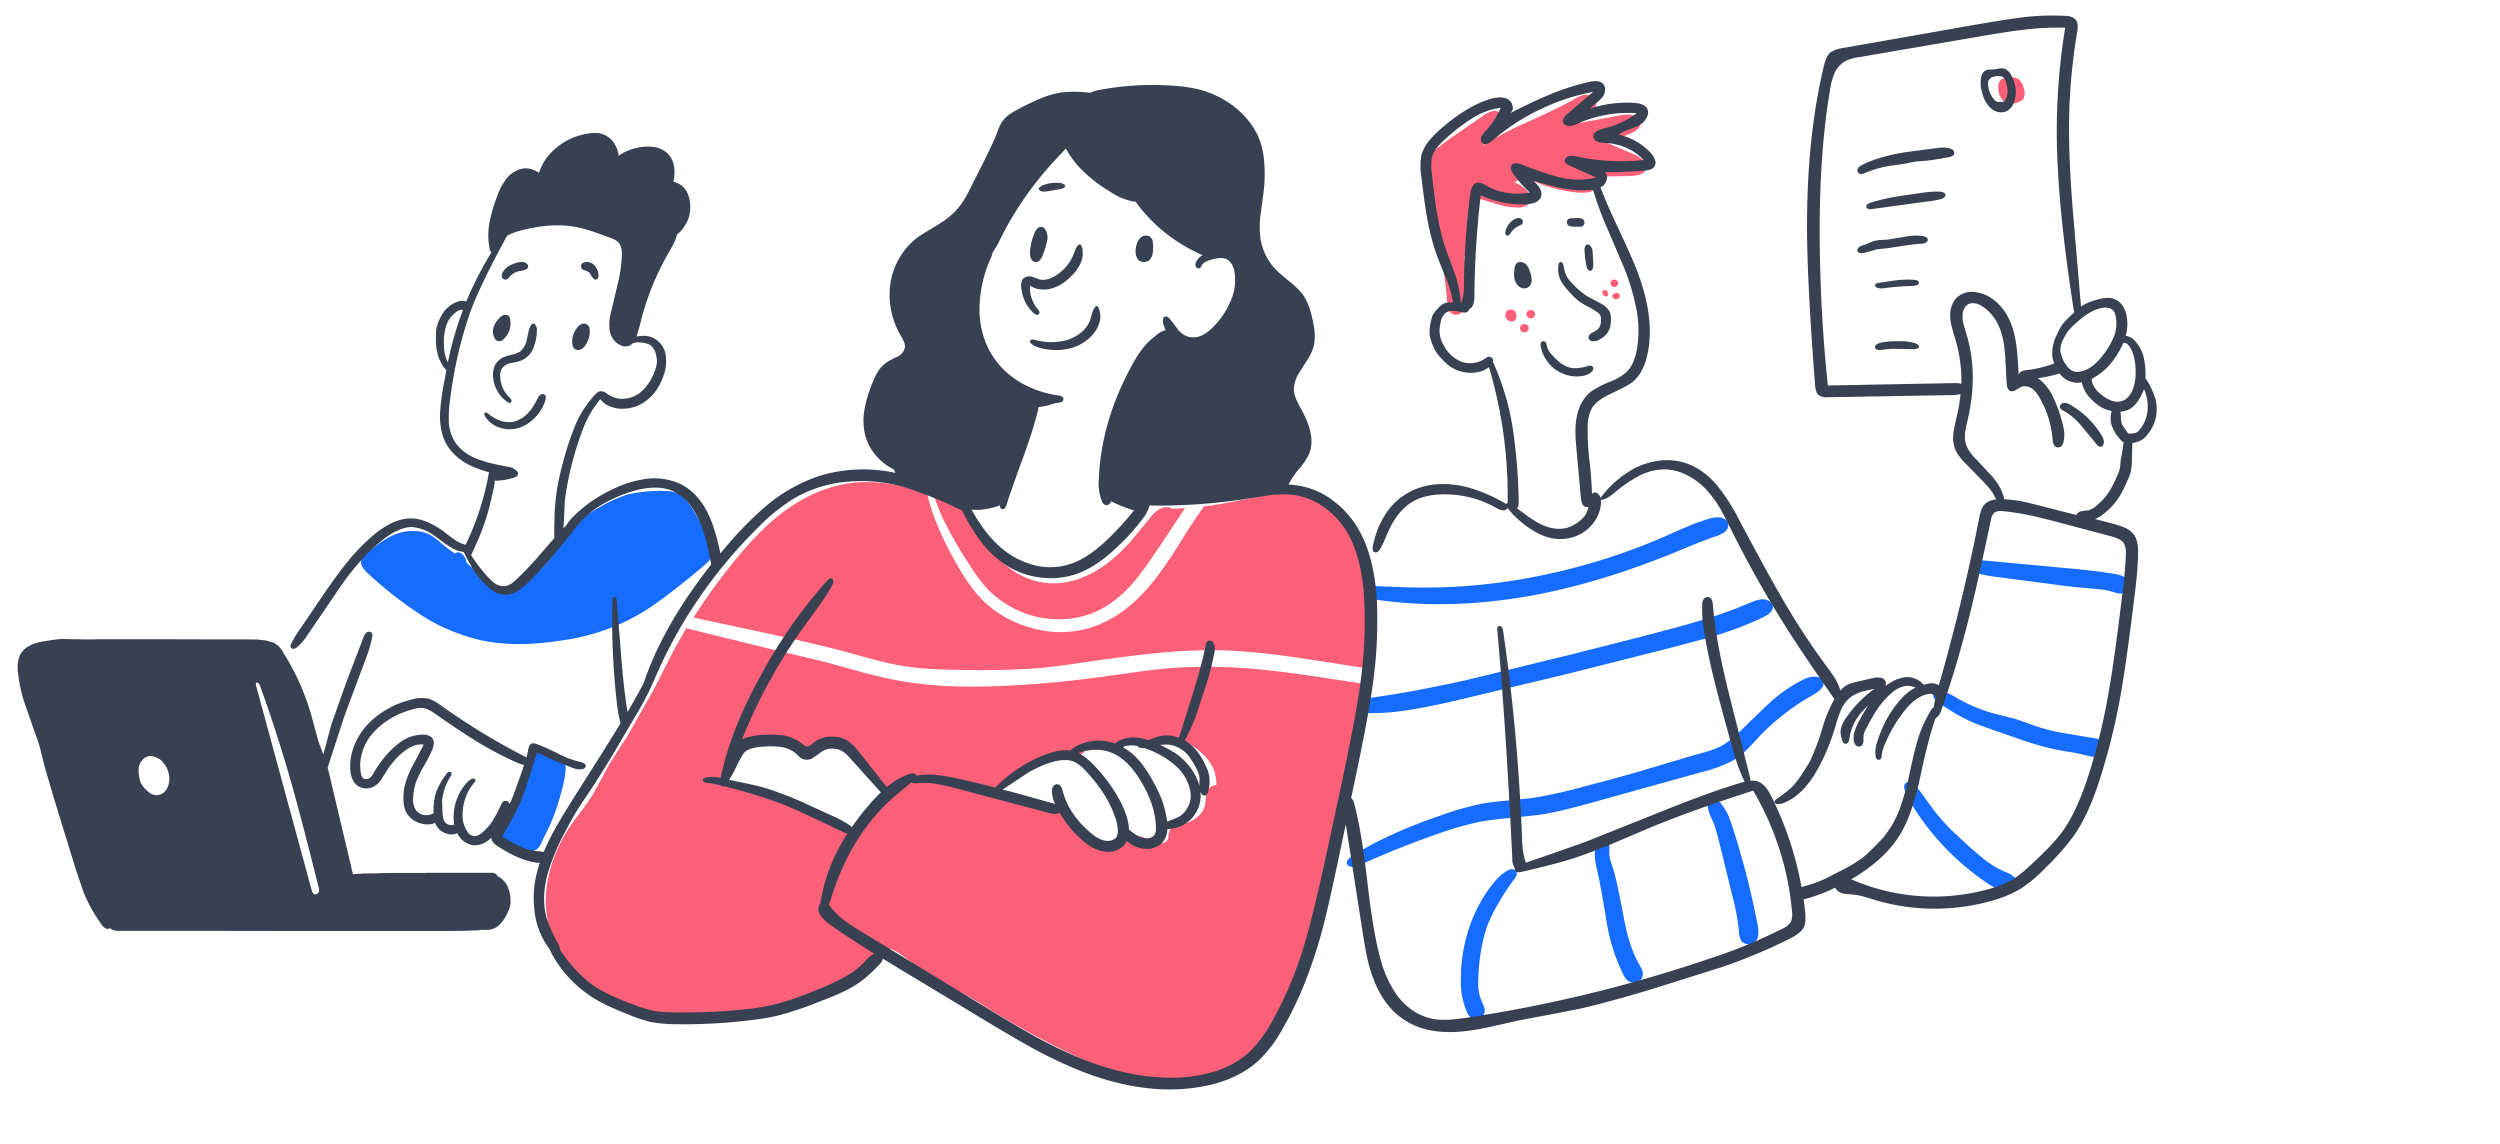
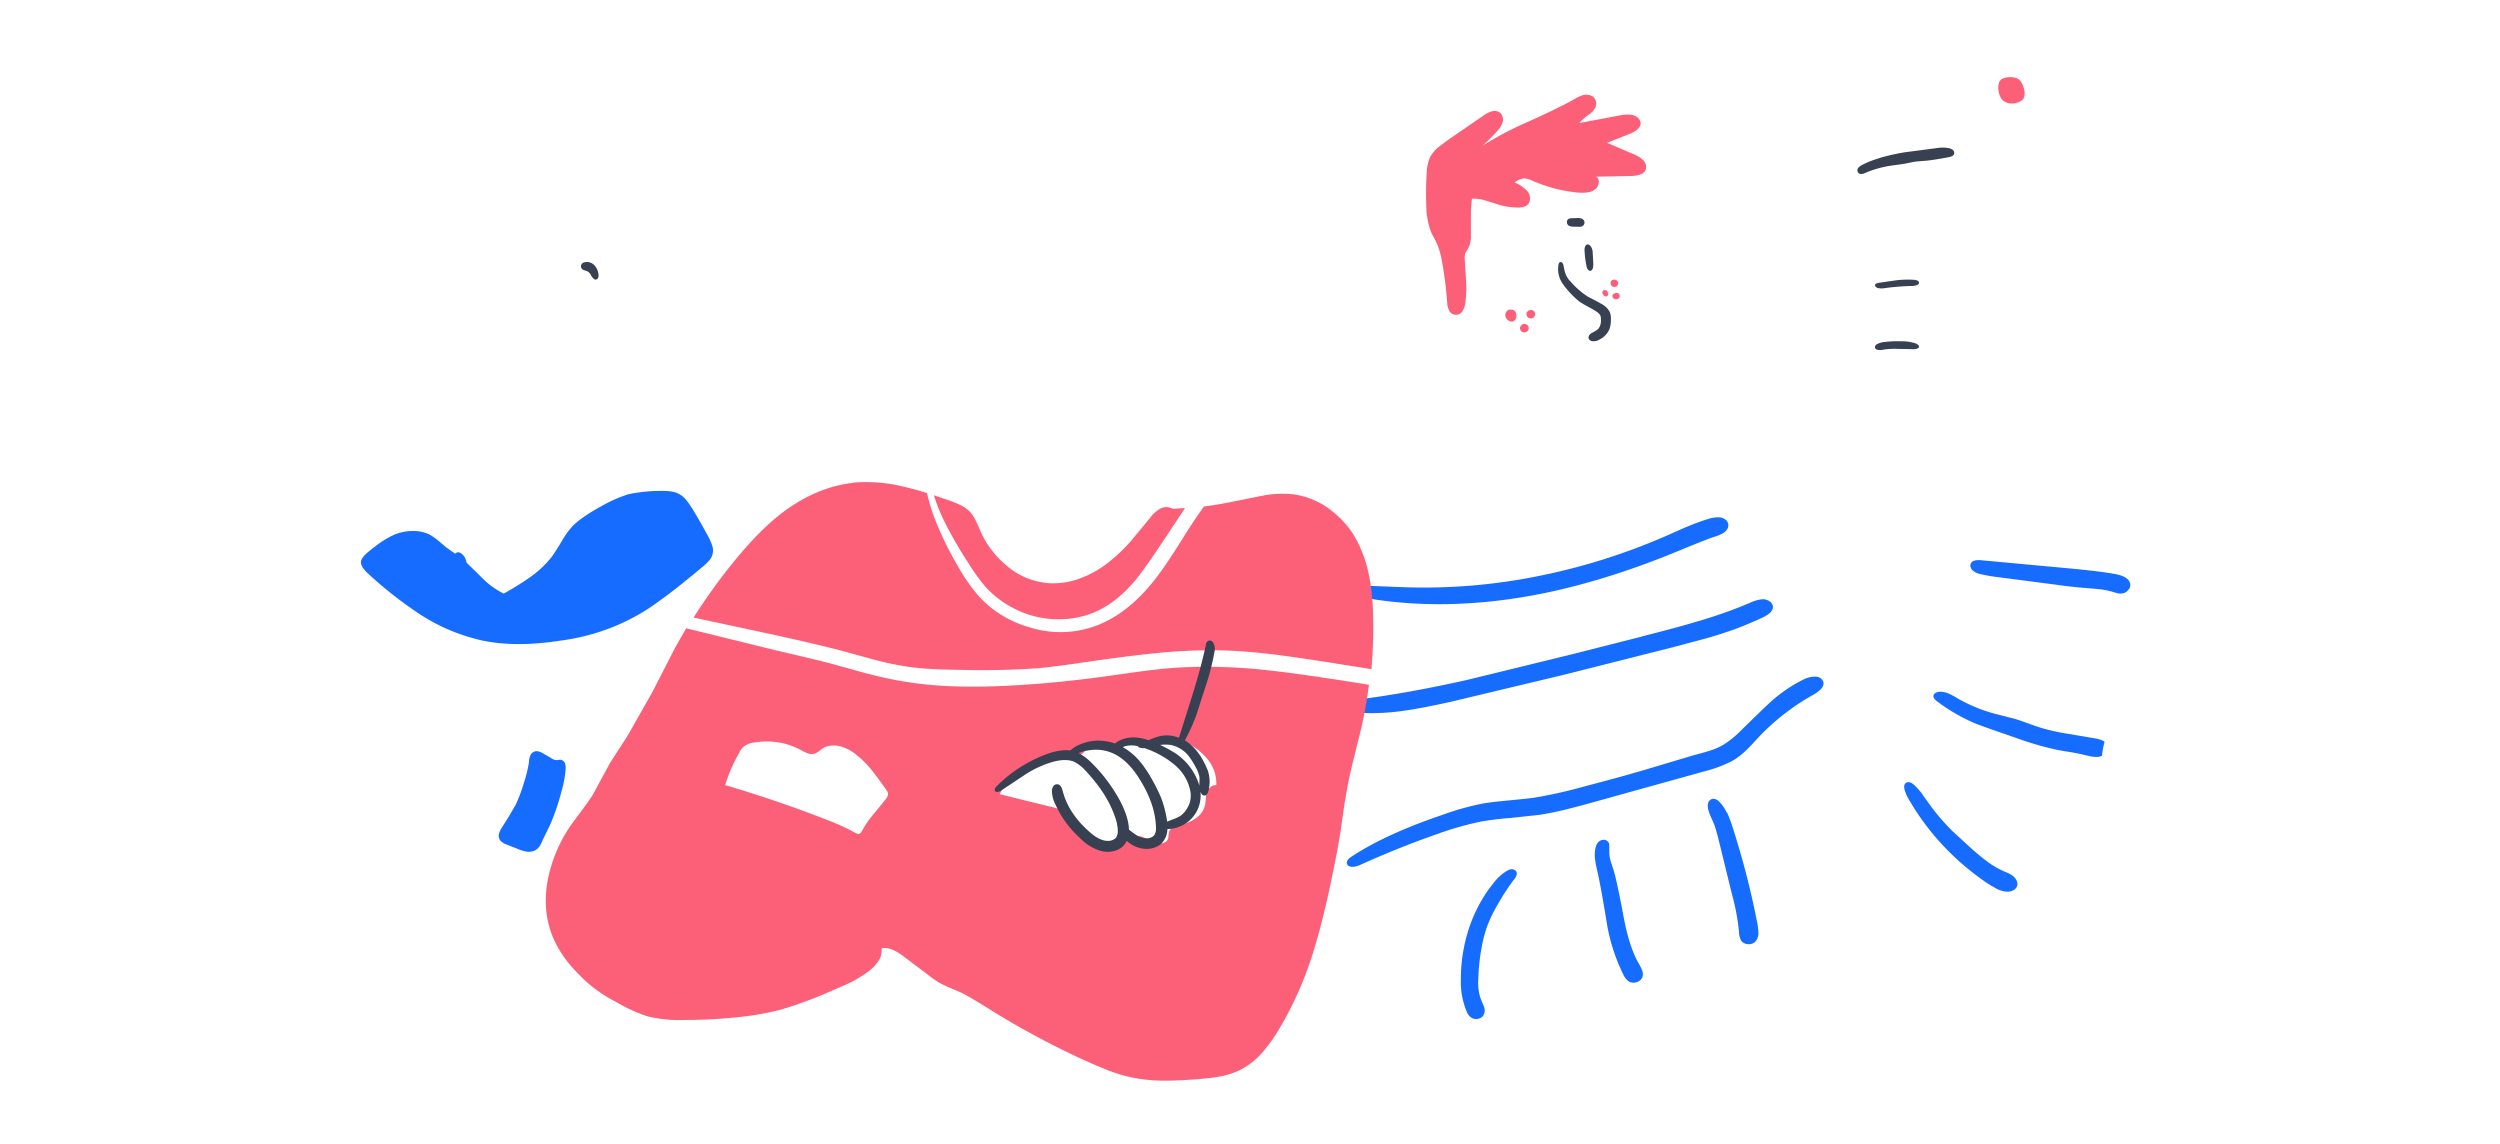
<svg xmlns="http://www.w3.org/2000/svg" width="284" height="130" fill="none" fill-rule="evenodd">
  <path fill="#fff" d="M0 0h284v130H0z" />
  <g fill-rule="nonzero">
    <g fill="#fff">
      <path d="M59.996 25.01c-.88.12-1.715.43-2.436.904-.617.521-1.117 1.145-1.475 1.837l-1.21 2.063-1.194 2.199c-.375.741-.675 1.513-.895 2.304-.039.241-.154.466-.332.647-.088.064-.189.111-.297.14s-.221.037-.333.026c-.242-.033-.485-.053-.729-.06a1.68 1.68 0 0 0-.994.331 2.07 2.07 0 0 0-.696.783 4.55 4.55 0 0 0-.381 1.958 5.63 5.63 0 0 0 .182 2.033 4.83 4.83 0 0 0 .315.738 7.1 7.1 0 0 1 .332.738 5.92 5.92 0 0 1 .166 2.199l-.216 2.123a13.52 13.52 0 0 0-.033 2.108c.133 1.679.74 2.944 1.823 3.795.683.542 1.76.974 3.232 1.295-.071.83-.198 1.655-.381 2.47l-.63 2.425c-.338 1.298-.781 2.571-1.326 3.81l-.431.843c-.144.278-.266.565-.365.858a2.21 2.21 0 0 0 .116 1.807 4.53 4.53 0 0 0 1.326 1.159l.878.602a4.15 4.15 0 0 0 .994.467 3.52 3.52 0 0 0 1.84.06c.618-.134 1.207-.363 1.74-.678a7.5 7.5 0 0 0 2.254-1.913 6.94 6.94 0 0 0 1.326-2.53c.161-.603.266-1.218.315-1.837l.132-1.852a48.93 48.93 0 0 1 1.011-5.978 27.95 27.95 0 0 1 1.11-4.081c.458-1.325 1.202-2.553 2.188-3.614.285-.301.547-.407.779-.301a1.18 1.18 0 0 1 .332.271 2.05 2.05 0 0 0 1.094.557 2.97 2.97 0 0 0 1.26-.03c.825-.229 1.553-.68 2.088-1.295.506-.524.904-1.125 1.177-1.777a4.12 4.12 0 0 0 .332-2.018c-.08-.714-.332-1.226-.762-1.536-.51-.382-1.243-.476-2.204-.301-.444.09-.726.051-.845-.121a.8.8 0 0 1-.033-.452c.115-.674.287-1.338.514-1.988.119-.331.331-.774.58-1.325l.63-1.31c.367-.989.595-2.016.68-3.057.121-.792.088-1.598-.099-2.379a2.64 2.64 0 0 0-.508-1.096c-.255-.328-.585-.601-.967-.801a4.22 4.22 0 0 0-1.027-.316l-1.077-.181-1.027-.226-.995-.271c-2.234-.539-4.573-.616-6.845-.226z" />
      <path d="M41.016 62.859l-.032-.015-.738.969a3.39 3.39 0 0 1-.935.999 1.25 1.25 0 0 1-.312.119.79.79 0 0 1 .016.224c-.066.216-.178.419-.328.596l-1.46 1.997-1.509 2.146-1.558 2.548-1.378 1.908a20.15 20.15 0 0 0-1.345 1.937c-.462-.083-.909-.224-1.329-.417s-.863-.355-1.312-.492a5.45 5.45 0 0 0-2.395-.075 13.07 13.07 0 0 0-2.345.641c-1.369.507-2.982 1.202-4.839 2.086a23.53 23.53 0 0 0-3.362 1.863 9.8 9.8 0 0 0-2.788 2.832c-.726 1.074-1.097 2.316-1.066 3.577a12.43 12.43 0 0 0 .525 2.683l.705 2.236c.266.728.618 1.428 1.05 2.086.768 1.083 1.721 2.049 2.821 2.862.837.686 1.782 1.254 2.805 1.684a21.09 21.09 0 0 0 2.444.701c.834.174 1.648.424 2.427.745a12.15 12.15 0 0 1 1.64.939 18.1 18.1 0 0 0 1.624.969 9.78 9.78 0 0 0 2.641.82 24.01 24.01 0 0 0 2.805.298l5.15.164 13.909.253a38.06 38.06 0 0 0 4.805-.134l1.69-.253 1.673-.268 1.607-.209a4.44 4.44 0 0 0 1.476-.507 3.88 3.88 0 0 0 .984-.924c.164-.209.413-.596.754-1.133a56.14 56.14 0 0 1 4.724-6.2l5.085-5.991 2.395-3.159c.713-.948 1.343-1.944 1.886-2.981a22.62 22.62 0 0 0 1.148-2.951l1.378-4.143.525-1.714a8.79 8.79 0 0 0 .312-1.744 7.38 7.38 0 0 0-.525-3.16 9.41 9.41 0 0 0-1.706-2.831 4.65 4.65 0 0 0-1.772-1.386 6.41 6.41 0 0 0-2.148-.283c-1.734-.038-3.465.133-5.15.507l-2.378.7-2.346.805a57.57 57.57 0 0 1-5.823 1.505l-5.921 1.088-2.23.328c-.745.088-1.498.108-2.247.06a12.89 12.89 0 0 1-2.526-.462c-.811-.213-1.596-.497-2.346-.849-1.082-.537-2.296-1.451-3.641-2.742a3.52 3.52 0 0 0-1.214-.849zM130.3 17.922c-1.469-.847-3.073-1.471-4.752-1.849-1.03-.235-2.091-.337-3.152-.301a7.06 7.06 0 0 0-2.99.752 7.84 7.84 0 0 0-1.649 1.203c-.356.34-.821.836-1.39 1.488a49.71 49.71 0 0 0-4.122 5.366 19.7 19.7 0 0 0-2.715 6.013l-.194.797a3.82 3.82 0 0 1-.323.752 4.06 4.06 0 0 1-.469.661l-.566.601a10.84 10.84 0 0 0-1.81 3.172 23.78 23.78 0 0 0-1.05 3.668l-.647 3.758-1.035 7.185a37.93 37.93 0 0 0-.436 5.186c.028 2.086.449 4.152 1.245 6.103 1.471 3.721 4.358 6.813 8.114 8.688 1.33.687 2.771 1.169 4.267 1.428a19.06 19.06 0 0 0 3.75.135c1.725-.078 3.442-.264 5.14-.556a15.36 15.36 0 0 0 4.122-1.173c1.099-.541 2.284-1.463 3.556-2.766 2.336-2.337 3.861-4.527 4.574-6.569a8.83 8.83 0 0 0 .452-3.908 6.74 6.74 0 0 0-1.487-3.608c-.249-.28-.433-.496-.55-.647a2.84 2.84 0 0 1-.436-.721 3.7 3.7 0 0 1-.032-1.669c.366-2.275.797-4.399 1.293-6.373a9.81 9.81 0 0 1 1.083-2.916c.139-.22.375-.547.711-.977a9.7 9.7 0 0 0 .711-.992 6.72 6.72 0 0 0 .614-1.383c.097-.3.22-.796.372-1.458.194-.802.323-1.418.388-1.849.103-.616.136-1.241.097-1.864-.097-1.082-.555-2.43-1.374-4.044a37.82 37.82 0 0 0-3.847-6.343c-1.457-1.976-3.312-3.671-5.463-4.991h0z" />
      <path d="M81.676 69.372a27.93 27.93 0 0 0-3.101 6.333 47.68 47.68 0 0 0-1.812 6.787 36.07 36.07 0 0 0-.719 5.166 17.11 17.11 0 0 0 .408 5.136c.283 1.263.82 2.466 1.583 3.545 1.055 1.434 2.622 2.606 4.701 3.515a23.08 23.08 0 0 0 2.856 1.015l2.971.727c11.314 2.566 22.841 4.248 34.457 5.03 1.273.081 2.296.126 3.069.136 1.021.015 2.042-.046 3.053-.182 2.765-.439 5.369-1.511 7.574-3.121a25.29 25.29 0 0 0 5.794-5.757c.697-.931 1.6-2.295 2.71-4.09l2.71-4.318c1.175-1.909 1.975-3.313 2.4-4.212l.702-1.545a9.03 9.03 0 0 1 .849-1.454 21.51 21.51 0 0 1 .996-1.136c.358-.358.69-.738.996-1.136a5.79 5.79 0 0 0 1.094-2.803 5.72 5.72 0 0 0-.457-2.954c-.557-1.191-1.461-2.215-2.612-2.954-1.158-.767-2.45-1.341-3.819-1.697-1.355-.339-2.736-.588-4.13-.743l-4.179-.561c-.783-.13-1.818-.354-3.101-.667l-3.101-.712a50.4 50.4 0 0 0-7.411-.848c-1.721-.081-4.224-.116-7.508-.106l-31.96.046c-.442-.007-.883.014-1.322.061-.433.05-.848.195-1.208.424a3.85 3.85 0 0 0-.98 1.015 50.2 50.2 0 0 0-1.502 2.06zm85.943-48.333c-1.046 1.009-1.737 1.885-2.074 2.628s-.512 1.801-.523 3.177a44.31 44.31 0 0 0 .751 8.699 2.37 2.37 0 0 0-.886.071 2.24 2.24 0 0 0-.78.389c-.488.337-.838.813-.996 1.351-.153.531-.147 1.089.017 1.618a4.12 4.12 0 0 0 .8 1.485c.498.662 1.23 1.148 2.074 1.38.423.119.873.139 1.307.06.427-.072.824-.252 1.143-.52 1.307 1.671 2.14 3.947 2.499 6.829l.261 3.637.261 3.637a7.95 7.95 0 0 0 .833 2.924c.396.696.988 1.285 1.715 1.707.716.432 1.558.66 2.417.653.867-.009 1.707-.28 2.385-.772.692-.455 1.175-1.126 1.356-1.885a4.15 4.15 0 0 0-.098-2.034l-.621-2.019a13.08 13.08 0 0 1-.392-3.236c0-.763.042-1.85.163-3.266.003-.468.12-.929.343-1.351.296-.366.689-.657 1.144-.846l2.434-1.158c.795-.377 1.474-.928 1.976-1.603.328-.496.544-1.046.637-1.618a13.77 13.77 0 0 0 .163-1.766 20.19 20.19 0 0 0-.098-4.305 14.73 14.73 0 0 0-1.127-3.414l-1.6-3.281c-.706-1.456-1.316-2.948-1.829-4.468l-.654-1.93a7.38 7.38 0 0 0-1.013-1.767 5.63 5.63 0 0 0-1.993-1.559 7.27 7.27 0 0 0-2.548-.698c-.885-.068-1.777.012-2.63.237a8.2 8.2 0 0 0-2.401 1.024c-.875.59-1.685 1.256-2.417 1.989h0z" />
      <path d="M193.579 55.641a5.64 5.64 0 0 0-1.381-1.178c-.765-.441-1.646-.681-2.549-.695-.91-.027-1.817.117-2.664.423-1.283.443-2.774 1.37-4.473 2.78a11.18 11.18 0 0 1-1.891 1.375 8.72 8.72 0 0 1-2.632.816c-1.502.253-3.033.324-4.555.212l-3.306-1.481-2.187-.922a16.82 16.82 0 0 0-2.302-.695c-1.798-.385-3.371-.274-4.72.332-1.239.552-2.39 1.655-3.454 3.309-1.304 2.114-2.289 4.381-2.927 6.739-.641 2.366-1.146 4.762-1.513 7.177l-.756 5.41a43.74 43.74 0 0 0-.263 5.44c.053 2.73.491 6.165 1.316 10.305l2.023 10.275.477 3.219a16.98 16.98 0 0 0 .872 3.128c.391 1.031.981 1.988 1.743 2.826a6.73 6.73 0 0 0 2.796 1.874 8.35 8.35 0 0 0 2.631.453c.907.01 1.813-.03 2.714-.121 2.322-.202 4.734-.469 7.236-.801 1.707-.209 3.398-.512 5.065-.907a40.78 40.78 0 0 0 4.227-1.36l4.144-1.572c1.48-.514 3.717-1.229 6.71-2.146a45.09 45.09 0 0 0 6.513-2.554c1.25-.635 2.094-1.305 2.533-2.01.288-.516.45-1.083.477-1.662.027-.591-.006-1.183-.099-1.768a29.86 29.86 0 0 0 4.638-1.964l.378-.212c1.035.864 2.603 1.504 4.703 1.919 4.197.816 8.034.841 11.512.075 1.894-.406 3.708-1.079 5.378-1.994 1.662-.911 3.127-2.094 4.325-3.491 1.361-1.676 2.381-3.565 3.01-5.576a44.05 44.05 0 0 0 1.463-6.21l1.694-10.094.872-5.44a77.23 77.23 0 0 0 .625-5.47c.086-1.027-.082-1.731-.51-2.115-.269-.226-.598-.382-.954-.453l-1.119-.196a10.33 10.33 0 0 1-1.579-.453l-1.546-.544c-.873-.256-1.763-.463-2.664-.62l-3.898-.771c-1.866-.363-3.116-.186-3.749.529a2.14 2.14 0 0 0-.46.907 6 6 0 0 0-.181 1.012c-.337 2.378-.809 4.739-1.414 7.071l-2.763 11.56a.86.86 0 0 1-.354.003.83.83 0 0 1-.32-.139 5.98 5.98 0 0 0-.674-.378c-.263-.064-.54-.07-.806-.015a2.42 2.42 0 0 1-.806.015c-.295-.086-.569-.225-.806-.408a1.85 1.85 0 0 0-.789-.362c-.397 0-.781.129-1.085.362a3.13 3.13 0 0 1-1.069.514c-.305.033-.614.002-.904-.091a5.75 5.75 0 0 0-.921-.212 2.87 2.87 0 0 0-1.135.242c-.358.17-.726.321-1.102.454a1.38 1.38 0 0 1-1.151 0 1.17 1.17 0 0 1-.411-.454c-.123-.262-.221-.458-.296-.589-.112-.218-.27-.413-.465-.573a2.01 2.01 0 0 0-.67-.364c-.154-.054-.314-.094-.477-.121-1.675-2.37-3.605-5.467-5.789-9.293-3.048-5.357-5.213-8.989-6.496-10.895a13.57 13.57 0 0 0-1.036-1.39z" />
      <path d="M243.773 48.077a3.63 3.63 0 0 0 .202-1.69c-.067-.57-.27-1.119-.593-1.609l-.407-.575c-.143-.186-.258-.39-.342-.605-.096-.289-.14-.59-.13-.893l-.016-.923a3.19 3.19 0 0 0-.684-1.695c-.39-.497-.92-.884-1.531-1.12.206-.72.25-1.472.13-2.209a2.05 2.05 0 0 0-.57-.984c-.26-.281-.629-.455-1.026-.484-.415-.03-.952.161-1.613.575-.707.433-1.251.656-1.629.666-.512-2.552-.871-6.002-1.075-10.349-.241-5.062-.36-10.236-.358-15.524 0-1.069.022-1.876.065-2.421.047-.798.155-1.592.326-2.376.098-.354.163-.605.196-.802a3.35 3.35 0 0 0 .081-.817 1.84 1.84 0 0 0-.212-.802c-.134-.245-.351-.442-.619-.56-.325-.124-.684-.151-1.026-.076-.097.021-.453.115-1.059.288-1.152.28-2.346.388-3.535.318-1.2-.052-2.402-.037-3.599.045-.921.119-1.826.322-2.704.605l-2.655.878c-1.316.39-2.653.713-4.007.968l-4.056.832a8.54 8.54 0 0 0-1.433.484c-.469.168-.888.438-1.222.787-.382.424-.681 1.14-.896 2.148a80 80 0 0 0-1.254 25.888l.326 2.829c.103.94.141 1.885.114 2.83a9.61 9.61 0 0 0 .049 1.649c.056.52.331.999.766 1.332.358.236.783.367 1.222.378.457.001.914-.024 1.368-.076 1.52-.173 3.659-.289 6.417-.348l4.838-.136c.573-.021.977.06 1.189.242.345.263.45.781.31 1.558a14.67 14.67 0 0 0-.293 3.268c.009 1.073.33 2.124.928 3.041.473.592.995 1.149 1.564 1.664.565.507 1.024 1.107 1.352 1.77a10.96 10.96 0 0 1 .423 1.286c.109.427.34.819.668 1.135.29.242.644.41 1.026.484.163.04.554.101 1.173.182.652.081 1.596.236 2.867.469a10.4 10.4 0 0 0 2.85.106c.974-.136 1.897-.489 2.691-1.03s1.436-1.251 1.87-2.072c.429-.93.704-1.914.814-2.92.228-1.705.386-2.719.473-3.041.556-.248 1.046-.607 1.435-1.052s.666-.964.813-1.52z" />
    </g>
    <path d="M62.615 86.119l-.815-.474c-.424-.267-.773-.362-1.044-.281-.128.042-.243.111-.337.201a.78.78 0 0 0-.201.317 2.41 2.41 0 0 0-.131.726 14.89 14.89 0 0 1-.587 2.371 17.21 17.21 0 0 1-.914 2.43l-.718 1.245-.783 1.245a3.3 3.3 0 0 0-.392.785c-.042.141-.05.288-.022.432a.94.94 0 0 0 .185.398 1.85 1.85 0 0 0 .669.415l1.174.459a4.23 4.23 0 0 0 1.044.341 1.64 1.64 0 0 0 1.06-.133 1.7 1.7 0 0 0 .555-.548 8.16 8.16 0 0 0 .326-.697l.783-1.601a24.65 24.65 0 0 0 1.321-3.868 11.61 11.61 0 0 0 .473-2.638c.006-.201-.027-.402-.098-.593a.61.61 0 0 0-.205-.23.69.69 0 0 0-.301-.111.55.55 0 0 0-.212.015 1.14 1.14 0 0 1-.212.03c-.232-.024-.452-.106-.636-.237h.016zM46.858 60.318a5.65 5.65 0 0 0-1.925.37c-.87.336-1.93 1.028-3.181 2.075-.479.415-.731.77-.75 1.067-.024.356.237.79.783 1.304a45.8 45.8 0 0 0 5.905 4.639c2.081 1.368 4.428 2.369 6.916 2.949 2.577.573 5.584.593 9.021.059 4.13-.529 8.019-2.082 11.239-4.49 1.142-.8 2.773-2.084 4.894-3.853.248-.205.482-.422.701-.652.251-.247.423-.551.497-.88a1.69 1.69 0 0 0-.073-.987 6.51 6.51 0 0 0-.473-1.052c-.6-1.107-1.177-2.114-1.729-3.023a10 10 0 0 0-.75-1.067c-.274-.341-.64-.608-1.06-.785-.391-.169-1.073-.243-2.039-.223a17.38 17.38 0 0 0-3.474.385 15.63 15.63 0 0 0-3.116 1.393c-1.555.852-2.653 1.627-3.295 2.327a9.8 9.8 0 0 0-1.174 1.675c-.522.859-.894 1.431-1.109 1.719-.696.882-1.531 1.667-2.479 2.327s-1.944 1.274-2.969 1.838c-.971-.489-1.838-1.131-2.561-1.897l-1.664-1.63a1.87 1.87 0 0 0-.098-.385 1.34 1.34 0 0 0-.392-.563c-.241-.216-.463-.272-.669-.163-.05.027-.094.062-.13.104-.473-.326-.845-.593-1.109-.8l-.881-.741a6.25 6.25 0 0 0-.962-.652 4.28 4.28 0 0 0-1.876-.385h-.016zm149.307 32.003a4.54 4.54 0 0 0-.89-1.278.95.95 0 0 0-.61-.301c-.066-.005-.133.004-.195.025s-.12.053-.167.095a.54.54 0 0 0-.231.286 1.26 1.26 0 0 0-.033.721 4.6 4.6 0 0 0 .313.917l.396.902c.108.309.256.82.445 1.533l1.533 6.269a25.69 25.69 0 0 1 .824 4.359c-.002.36.088.715.263 1.037.091.114.21.207.348.272a1.09 1.09 0 0 0 .444.103 1.07 1.07 0 0 0 .453-.068c.143-.055.27-.14.371-.248.212-.261.328-.577.33-.902-.013-.48-.074-.958-.181-1.428a93.63 93.63 0 0 0-2.818-10.838c-.221-.653-.409-1.136-.56-1.458h-.033zm22.249-2.06a8.93 8.93 0 0 0-.939-1.067c-.353-.322-.659-.415-.907-.286s-.303.391-.214.782a5.02 5.02 0 0 0 .61 1.323c2.041 3.49 4.866 6.548 8.29 8.975.466.336.956.642 1.467.917.395.233.849.367 1.318.391a1.42 1.42 0 0 0 .676-.165.86.86 0 0 0 .429-.481.83.83 0 0 0-.049-.601c-.091-.202-.232-.382-.412-.526-.174-.138-.368-.254-.577-.346l-.659-.286c-.666-.315-1.291-.698-1.862-1.142-.387-.291-.942-.752-1.665-1.383l-2.076-1.909c-.959-.939-1.83-1.95-2.604-3.022l-.841-1.157.016-.015zm10.284-8.644l-2.209-.571a17.47 17.47 0 0 1-4.087-1.699 8.07 8.07 0 0 0-.939-.511 2.4 2.4 0 0 0-1.022-.255.93.93 0 0 0-.528.12.49.49 0 0 0-.197.153.41.41 0 0 0-.083.223c0 .18.132.385.428.601a20.57 20.57 0 0 0 4.236 2.465c.494.2 1.247.476 2.258.827l2.472.857a35.11 35.11 0 0 0 4.582 1.338c.218.051.712.135 1.483.256.603.099 1.091.195 1.467.286a29.2 29.2 0 0 0 .907.21c.296.067.603.087.906.06.144-.018.284-.058.412-.12a9.32 9.32 0 0 1 .231-1.323l.066-.27a1.28 1.28 0 0 0-.165-.105c-.299-.142-.622-.239-.956-.286l-3.033-.511c-1.016-.155-2.018-.376-3-.662-.343-.098-.881-.284-1.615-.556-.692-.25-1.233-.43-1.615-.541v.015zm13.168-14.702a.85.85 0 0 0 .131-.384.83.83 0 0 0-.065-.398c-.189-.451-.755-.762-1.698-.932-1.332-.233-3.167-.453-5.505-.662l-9.575-.887c-.659-.07-1.071.03-1.236.301a.56.56 0 0 0-.066.436c.034.152.114.293.231.406a2.15 2.15 0 0 0 .874.421c.662.152 1.333.267 2.011.346l6.46.842c1.286.18 2.39.306 3.313.376l1.566.135c.514.046 1.022.136 1.516.27l.676.195a1.47 1.47 0 0 0 .692.015 1.07 1.07 0 0 0 .388-.183.96.96 0 0 0 .271-.313l.016.015zM172.119 98.86c-.244-.18-.557-.156-.939.075a5.14 5.14 0 0 0-1.5 1.368c-.315.376-.607.767-.874 1.172a17.01 17.01 0 0 0-2.241 5.021 18.54 18.54 0 0 0-.61 4.766 8.68 8.68 0 0 0 .676 3.683 1.4 1.4 0 0 0 .511.661.97.97 0 0 0 .742.136.99.99 0 0 0 .358-.135.9.9 0 0 0 .268-.256 1.18 1.18 0 0 0 .149-.481 1.16 1.16 0 0 0-.067-.496c-.187-.421-.319-.736-.395-.947a5.47 5.47 0 0 1-.264-2.105 22.76 22.76 0 0 1 .626-4.841l.28-.977a16.41 16.41 0 0 1 1.45-3.007 24.56 24.56 0 0 1 1.631-2.495 1.36 1.36 0 0 0 .346-.556.48.48 0 0 0 .033-.323c-.027-.108-.09-.206-.182-.279v.015zm11.191.015l-.346-1.067a3.65 3.65 0 0 1-.148-1.097v-.677a.6.6 0 0 0-.088-.328c-.061-.1-.15-.184-.258-.243a.72.72 0 0 0-.445-.045c-.15.028-.288.096-.396.195a1.25 1.25 0 0 0-.379.737c-.102.46-.113.934-.033 1.398.033.261.125.721.28 1.383.284 1.301.641 3.28 1.071 5.938a20.99 20.99 0 0 0 1.862 5.682 1.95 1.95 0 0 0 .593.736 1.05 1.05 0 0 0 .433.142 1.07 1.07 0 0 0 .457-.052c.148-.042.284-.114.398-.21a.96.96 0 0 0 .261-.346 1.18 1.18 0 0 0-.033-.812 5.53 5.53 0 0 0-.395-.782c-.705-1.232-1.266-2.956-1.681-5.171-.541-2.879-.925-4.672-1.154-5.382h0zm-12.015-7.937c-1.2.11-2.156.225-2.868.346a31.88 31.88 0 0 0-4.68 1.323c-4.232 1.443-7.622 3.002-10.169 4.675-.451.28-.639.562-.56.842.066.232.267.346.61.346a2.05 2.05 0 0 0 .874-.21c3.008-1.361 5.991-2.554 8.949-3.578a35.56 35.56 0 0 1 4.796-1.353c1.101-.188 2.212-.323 3.329-.406l3.346-.361a39.05 39.05 0 0 0 2.769-.556 128.48 128.48 0 0 0 2.703-.706l13.251-3.683c1.155-.287 2.263-.712 3.296-1.263a9.4 9.4 0 0 0 1.615-1.308c.33-.322.791-.821 1.417-1.503a26.14 26.14 0 0 1 5.983-4.6c1-.561 1.373-1.097 1.121-1.608-.083-.151-.213-.277-.375-.36a1 1 0 0 0-.532-.106 2.9 2.9 0 0 0-1.187.27 16.39 16.39 0 0 0-3.823 2.586c-.387.341-1.491 1.403-3.313 3.187a11.09 11.09 0 0 1-2.076 1.699 7.81 7.81 0 0 1-1.615.691c-.296.099-.87.262-1.714.481l-5.34 1.594c-1.804.541-4.166 1.193-7.087 1.954a54.43 54.43 0 0 1-5.851 1.308c-.486.06-1.441.161-2.868.301h0zm15.228-18.626l-7.894 1.999-12.048 2.946c-4.483 1.002-8.559 1.734-12.229 2.195-.283.025-.557.102-.808.225a.66.66 0 0 0-.292.216c-.073.096-.114.209-.12.325a.57.57 0 0 0 .117.327.65.65 0 0 0 .294.214c.256.121.537.192.824.21a25.08 25.08 0 0 0 5.29-.255c1.272-.18 3.014-.516 5.225-1.007l12.575-3.006 12.509-3.157 3.626-.962a48.02 48.02 0 0 0 3.576-1.142 42.19 42.19 0 0 0 3.065-1.293c.866-.401 1.25-.847 1.154-1.338a.78.78 0 0 0-.151-.312c-.074-.093-.168-.171-.277-.229a1.36 1.36 0 0 0-.725-.195 4.13 4.13 0 0 0-1.434.406 52.22 52.22 0 0 1-6.048 2.135c-1.351.413-3.428.974-6.23 1.683v.015zm7.565-13.364a21.93 21.93 0 0 0-2.357.857c-.033 0-.802.336-2.307 1.007a70.71 70.71 0 0 1-14.602 4.615 65.37 65.37 0 0 1-15.393 1.278l-3.84-.15c-.593-.021-.962.111-1.104.391a.47.47 0 0 0-.049.21c0 .072.017.144.049.21a.68.68 0 0 0 .297.361 2.56 2.56 0 0 0 .923.301c5.689.912 11.743.797 18.162-.346 5.439-.984 11.196-2.748 17.272-5.292 1.833-.752 3.009-1.213 3.527-1.383a4.51 4.51 0 0 0 1.17-.496 1.23 1.23 0 0 0 .412-.466c.094-.178.117-.38.066-.572a.85.85 0 0 0-.347-.48 1.38 1.38 0 0 0-.61-.225 3.68 3.68 0 0 0-1.269.18h0z" fill="#166cff" />
    <path d="M173.466 36.899c-.066-.053-.147-.087-.234-.098s-.174.002-.253.038c-.106.048-.192.128-.243.227-.037.053-.06.115-.066.178a.36.36 0 0 0 .033.186.4.4 0 0 0 .092.174c.045.05.103.09.168.114a.41.41 0 0 0 .227.045.53.53 0 0 0 .327-.144c.087-.083.138-.194.143-.31a.45.45 0 0 0-.043-.227c-.034-.071-.086-.134-.152-.182h0zm-2.011-1.728c-.069.018-.133.049-.189.091s-.102.093-.136.152a.58.58 0 0 0-.13.364.68.68 0 0 0 .063.289.73.73 0 0 0 .18.242c.089.1.207.174.341.212a.57.57 0 0 0 .389-.045c.098-.07.176-.163.224-.269a.63.63 0 0 0 .052-.337.83.83 0 0 0-.081-.425.57.57 0 0 0-.308-.243.62.62 0 0 0-.405 0v-.03zm2.823.804a.41.41 0 0 0 .108-.209.4.4 0 0 0-.027-.231.47.47 0 0 0-.171-.233.53.53 0 0 0-.283-.1l-.032.03a.49.49 0 0 0-.325.121.42.42 0 0 0-.106.138.39.39 0 0 0-.039.166l.032.197a.43.43 0 0 0 .146.207.48.48 0 0 0 .244.097c.085.023.175.019.257-.011s.152-.085.197-.156v-.015zm9.215-2.669a.41.41 0 0 0-.178.076c-.056.029-.099.075-.123.13a.24.24 0 0 0-.007.173c.007.059.031.114.068.162s.086.086.143.111a.41.41 0 0 0 .389 0 .35.35 0 0 0 .153-.123.32.32 0 0 0 .058-.181.31.31 0 0 0-.031-.194c-.031-.06-.084-.109-.147-.14-.049-.025-.103-.04-.159-.045s-.112 0-.166.015v.015zm-.957-.288l-.195-.061h-.016c-.152-.021-.25.052-.292.212-.013.045-.013.092 0 .136l.016.076.081.076c.007.022.018.043.032.061.017.041.045.077.082.103s.082.043.128.048c.048.012.099.009.145-.007a.24.24 0 0 0 .114-.084.33.33 0 0 0 .063-.146c.008-.053.004-.106-.014-.157l-.049-.061a.37.37 0 0 0-.097-.212v.015zm.47-.667c.024.068.069.128.13.171a.4.4 0 0 0 .211.072.41.41 0 0 0 .272-.05c.081-.048.14-.122.166-.208a.33.33 0 0 0 .04-.215.34.34 0 0 0-.105-.195.4.4 0 0 0-.186-.136.44.44 0 0 0-.236-.016.4.4 0 0 0-.25.127.35.35 0 0 0-.091.252l.049.197zm-3.362-21.481c-.308.118-.603.265-.879.437-.952.551-2.704 1.406-5.254 2.565a36.4 36.4 0 0 0-5.138 2.716 20.69 20.69 0 0 0 1.757-1.75c.294-.306.499-.674.597-1.071.037-.203.014-.411-.066-.603a.85.85 0 0 0-.414-.453c-.431-.232-1.018-.085-1.757.437l-4.011 2.761-1.144.86a3.97 3.97 0 0 0-.879 1.086c-.246.578-.375 1.191-.381 1.81a35.62 35.62 0 0 0-.05 3.666 8.68 8.68 0 0 0 .53 2.987c.066.16.192.413.381.754s.285.603.365.769a8.84 8.84 0 0 1 .464 1.614 43.03 43.03 0 0 1 .63 4.858 2.43 2.43 0 0 0 .199.905.8.8 0 0 0 .284.373.92.92 0 0 0 .462.17.91.91 0 0 0 .48-.105.79.79 0 0 0 .332-.332 2.17 2.17 0 0 0 .298-.86 12.5 12.5 0 0 0 .099-2.474l-.149-2.474a1.91 1.91 0 0 1 .05-.724 1.58 1.58 0 0 1 .166-.302l.199-.317a3.18 3.18 0 0 0 .282-1.509v-2.052a14.68 14.68 0 0 1 .116-2.037c.529-.019 1.058.052 1.558.211l1.541.483c.637.189 1.302.291 1.972.302.391.044.787-.03 1.127-.211a.99.99 0 0 0 .29-.329.9.9 0 0 0 .108-.41 1.25 1.25 0 0 0-.248-.845 4.2 4.2 0 0 0-1.508-1.056 2.46 2.46 0 0 1 1.061-.453c.349.024.689.116.995.272 1.625.716 3.375 1.171 5.171 1.343.84.06 1.453-.04 1.84-.302a1.16 1.16 0 0 0 .322-.326 1.04 1.04 0 0 0 .159-.414c.041-.138.038-.284-.009-.42a.75.75 0 0 0-.256-.349l3.878-.075c.915-.022 1.478-.228 1.69-.619a.89.89 0 0 0 .066-.634 1.05 1.05 0 0 0-.331-.573 3.7 3.7 0 0 0-1.193-.709l-2.884-1.237 2.453-.966c.915-.362 1.368-.784 1.359-1.267-.017-.227-.122-.441-.298-.603a1.59 1.59 0 0 0-.663-.332 4.3 4.3 0 0 0-1.508.075l-4.492.845c.36-.406.778-.766 1.243-1.071.539-.453.755-.905.647-1.358-.029-.175-.114-.337-.243-.469s-.298-.225-.486-.27a1.54 1.54 0 0 0-.928.06h0zM77.956 71.367l-1.258 2.203-2.614 5.096-2.826 4.976-1.96 3.028-.98 1.814-.98 1.799c-.261.42-.626.944-1.095 1.574L65.1 93.401a16.48 16.48 0 0 0-2.924 6.835c-.436 2.646-.065 5.054 1.111 7.225a13.75 13.75 0 0 0 2.418 3.178c.83.881 1.773 1.666 2.81 2.338a16.57 16.57 0 0 0 1.519.869c1.109.665 2.298 1.208 3.544 1.619a15.94 15.94 0 0 0 4.263.405 57.5 57.5 0 0 0 5.799-.3 32.54 32.54 0 0 0 4.982-.854 46.49 46.49 0 0 0 4.884-1.739l2.663-1.154a14.23 14.23 0 0 0 2.466-1.454 4.68 4.68 0 0 0 1.307-1.454 2.15 2.15 0 0 0 .212-.929 2.07 2.07 0 0 0 0-.255c.68-.15 1.523.165 2.532.944l2.663 2.009a13.18 13.18 0 0 0 1.307.929 13 13 0 0 0 1.225.585l1.258.54c.531.248 1.506.812 2.924 1.694 3.52 2.221 7.205 4.214 11.026 5.966a60.23 60.23 0 0 0 2.81 1.199 17.22 17.22 0 0 0 2.94.854 19.03 19.03 0 0 0 3.479.315c.893 0 2.064-.05 3.512-.15 1.089-.09 1.933-.185 2.532-.285a9.24 9.24 0 0 0 2.385-.72c.97-.479 1.829-1.125 2.532-1.904.704-.799 1.333-1.651 1.878-2.548a40.2 40.2 0 0 0 3.953-8.769c.795-2.488 1.568-5.596 2.319-9.323.379-1.819.679-3.453.899-4.902.313-2.3.586-4.019.817-5.156.15-.8.39-1.844.719-3.133l.767-3.118c.373-1.647.666-3.301.882-4.961l-1.176-.195c-4.694-.75-8.211-1.244-10.552-1.484a60.57 60.57 0 0 0-10.618-.24c-1.124.09-2.485.245-4.084.465l-4.067.57c-3.149.42-6.166.719-9.049.899-2.712.172-5.107.227-7.188.165a43.36 43.36 0 0 1-7.105-.735c-1.046-.2-2.281-.49-3.708-.869l-3.675-1.019c-.817-.22-2.859-.71-6.126-1.469L77.94 71.367h.016zm6.06 14.06a1.98 1.98 0 0 1 .441-.584 2.37 2.37 0 0 1 1.241-.495c1.794-.304 3.647-.011 5.227.824a5.66 5.66 0 0 0 .8.39 1.26 1.26 0 0 0 .833.045 1.51 1.51 0 0 0 .441-.24l.392-.315a2.15 2.15 0 0 1 .997-.345 3.05 3.05 0 0 1 1.078.075c.688.199 1.319.537 1.846.989a11.51 11.51 0 0 1 1.829 1.859c.37.46.882 1.159 1.536 2.098a.95.95 0 0 1 .212.45c-.013.19-.087.373-.212.525-.143.201-.627.803-1.454 1.799a11.07 11.07 0 0 0-1.307 1.904c-.053.121-.144.225-.261.3-.144.06-.327.015-.556-.135a25.52 25.52 0 0 0-2.94-1.349 140.96 140.96 0 0 0-11.778-4.032 17.29 17.29 0 0 1 1.65-3.763h-.016zm39.449-.539a1.7 1.7 0 0 1 .588-.255 6.03 6.03 0 0 1 1.682-.12 38.2 38.2 0 0 1 1.144.12c.362.033.726-.035 1.045-.195.141-.081.343-.216.604-.405.346-.18.915-.171 1.699.03s1.366.225 1.715.075a4.86 4.86 0 0 0 .376-.21 1.95 1.95 0 0 1 .409-.18 1.86 1.86 0 0 1 .948.135c1.231.41 2.327 1.101 3.185 2.009.444.443.788.963 1.013 1.529a4.22 4.22 0 0 1 .294 1.769c-.128-.008-.257.01-.375.054a.84.84 0 0 0-.311.2c-.197.171-.338.389-.409.63-.056.242-.089.487-.098.734a7 7 0 0 1-.098.72 2.48 2.48 0 0 1-.817 1.259 3.46 3.46 0 0 1-1.421.734c-.357.06-.707.151-1.045.27-.173.047-.332.129-.465.241a1.09 1.09 0 0 0-.303.404 2.09 2.09 0 0 0-.082.524c0 .167-.045.332-.131.48-.087.123-.209.222-.353.286a.93.93 0 0 1-.464.074 2.7 2.7 0 0 1-.898-.21l-.849-.405c-.286-.132-.596-.213-.915-.24-.305-.039-.615.03-.866.195a1.73 1.73 0 0 0-.343.36 3.17 3.17 0 0 1-.36.375 1.55 1.55 0 0 1-.583.244 1.62 1.62 0 0 1-.642-.005 4.18 4.18 0 0 1-1.96-.839 11.21 11.21 0 0 1-1.584-1.499 7.95 7.95 0 0 0-1.552-1.439 7.66 7.66 0 0 0-2.124-.75l-5.554-1.364.196-.39c.023-.051.042-.102.065-.15.959-.863 1.991-1.655 3.087-2.368 1.525-.921 3.011-1.386 4.46-1.394a8.84 8.84 0 0 0 .915-.03c.286-.032.552-.154.751-.345a1.66 1.66 0 0 0 .245-.33 1.34 1.34 0 0 1 .228-.315l-.049-.015zm-14.456-27.55c-.261-.129-.653-.3-1.209-.495l-1.715-.585a22.57 22.57 0 0 0 .964 2.503 45.15 45.15 0 0 0 2.94 5.171 21.19 21.19 0 0 0 1.927 2.683 10.88 10.88 0 0 0 2.597 2.128c.971.592 2.042 1.033 3.169 1.304a11.17 11.17 0 0 0 3.463.27c1.162-.091 2.297-.376 3.349-.839 1.568-.698 3.044-1.862 4.427-3.493.653-.769 1.753-2.318 3.3-4.647l2.401-3.628a27.63 27.63 0 0 1-1.405.09 1.38 1.38 0 0 0-.555-.18 1.5 1.5 0 0 0-.833.15 3.65 3.65 0 0 0-1.192 1.079l-2.222 2.683a18.94 18.94 0 0 1-2.548 2.398 11.6 11.6 0 0 1-3.12 1.754c-1.119.435-2.331.63-3.545.57-1.776-.125-3.453-.802-4.753-1.919-1.366-1.104-2.424-2.492-3.087-4.047a24.21 24.21 0 0 0-.539-1.184 3.72 3.72 0 0 0-.735-1.064c-.311-.285-.669-.523-1.062-.705h-.016zM96.905 54.85c-2.635.3-5.189 1.339-7.661 3.118-1.797 1.297-3.719 3.196-5.766 5.696-1.7 2.077-3.265 4.245-4.688 6.49l8.38 1.799c3.888.847 6.822 1.537 8.804 2.069l3.381.929a34.06 34.06 0 0 0 3.414.735 31.38 31.38 0 0 0 3.414.33c.751.04 1.89.07 3.414.09a90.17 90.17 0 0 0 8.298-.195c1.261-.11 3.09-.345 5.489-.705 3.319-.48 5.911-.809 7.775-.989a60.73 60.73 0 0 1 7.841-.33c1.708.052 3.63.207 5.766.465 1.228.15 3.14.425 5.734.824l5.292.839c.173-1.959.239-3.925.196-5.891a26.87 26.87 0 0 0-.408-4.437c-.254-1.457-.727-2.874-1.405-4.212-.701-1.353-1.716-2.55-2.973-3.508-1.216-.965-2.706-1.594-4.296-1.813a12.01 12.01 0 0 0-3.381.135l-3.349.675a41.75 41.75 0 0 1-3.414.569l-.49.705c-.436.6-1.253 1.859-2.45 3.777-1.013 1.599-1.868 2.843-2.564 3.732-2.211 2.848-4.645 4.691-7.302 5.531a11.7 11.7 0 0 1-6.959 0c-2.292-.645-4.327-1.896-5.848-3.597a20.52 20.52 0 0 1-2.369-3.432 36.95 36.95 0 0 1-2.466-5.007 22.48 22.48 0 0 1-1.013-3.237 40.25 40.25 0 0 0-2.842-.765 17.64 17.64 0 0 0-5.619-.405l.065.015zm132.957-43.645a1.46 1.46 0 0 0 .087-1.003c-.156-.702-.444-1.145-.865-1.328a2.21 2.21 0 0 0-.894-.1 1.77 1.77 0 0 0-.793.213c-.289.208-.43.581-.389 1.115.058.734.317 1.226.779 1.479a1.67 1.67 0 0 0 .691.182 1.7 1.7 0 0 0 .708-.119c.28-.07.521-.225.678-.439h0z" fill="#fc6078" />
    <g fill="#374151">
-       <path d="M57.179 31.685c.039.03.086.053.136.066a.43.43 0 0 0 .157.011.44.44 0 0 0 .274-.155l.22-.248c.297-.321.73-.531 1.207-.588.164-.023.324-.065.476-.124.073-.022.14-.057.197-.102a.47.47 0 0 0 .132-.161c.023-.062.029-.129.016-.193s-.043-.126-.089-.178a.74.74 0 0 0-.384-.232c-.317-.042-.641-.005-.933.108a5.42 5.42 0 0 0-.677.263c-.352.203-.636.481-.823.805-.081.161-.106.338-.073.511a.31.31 0 0 0 .057.122c.028.037.065.069.108.094h0zm-.438 7.08a.78.78 0 0 0 .277-.08c.084-.043.154-.1.206-.169.318-.316.547-.684.671-1.078s.138-.806.044-1.205a.56.56 0 0 0-.174-.357.62.62 0 0 0-.331-.109.65.65 0 0 0-.345.078 1.73 1.73 0 0 0-.483.42 3.04 3.04 0 0 0-.386.544 1.72 1.72 0 0 0-.116 1.429c.135.351.34.528.637.528zm-.24 5.653a3.71 3.71 0 0 0 1.14 1.249.36.36 0 0 0 .158.086.37.37 0 0 0 .182 0 .24.24 0 0 0 .078-.06c.022-.025.037-.053.047-.084a.23.23 0 0 0-.021-.187.9.9 0 0 0-.222-.287 3.33 3.33 0 0 1-1.036-2.369c-.044-.349.046-.701.252-.991a1.67 1.67 0 0 1 .962-.531l.562-.115a4.88 4.88 0 0 0 .548-.144 2.58 2.58 0 0 0 .846-.551 2.49 2.49 0 0 0 .559-.827 5.28 5.28 0 0 0 .429-1.953c.045-.277-.024-.561-.193-.79a.32.32 0 0 0-.121-.08.34.34 0 0 0-.145-.02c-.08.02-.16.095-.237.23-.122.237-.212.487-.267.747l-.163.79c-.079.527-.34 1.013-.74 1.378a2.41 2.41 0 0 1-.918.373c-.333.07-.66.166-.977.287-.274.117-.518.293-.713.514s-.336.482-.412.763c-.092.317-.122.648-.089.976.049.558.215 1.101.488 1.594h0zm116.922-14.312c-.106-.138-.273-.246-.473-.306a.75.75 0 0 0-.31-.031.67.67 0 0 0-.285.096c-.158.123-.251.284-.263.453a4.35 4.35 0 0 0-.087 1.114c.019.373.18.733.472 1.036.131.133.314.232.525.285a.9.9 0 0 0 .423-.033.64.64 0 0 0 .312-.213c.162-.171.253-.374.263-.583.005-.386-.072-.771-.228-1.14a1.93 1.93 0 0 0-.35-.679h0zm-.631-4.568a.43.43 0 0 0 .202-.253.45.45 0 0 0-.044-.284.53.53 0 0 0-.216-.189.55.55 0 0 0-.27-.046c-.092.006-.182.032-.263.078a1.64 1.64 0 0 0-.749.568c-.212.249-.36.553-.432.884-.02.082-.025.168-.014.253a.32.32 0 0 0 .06.112.29.29 0 0 0 .096.076c.037.018.076.027.116.027a.26.26 0 0 0 .116-.027.78.78 0 0 0 .216-.253c.21-.351.511-.626.864-.789a3.2 3.2 0 0 0 .317-.158h0zm6.859 17.191a2.23 2.23 0 0 0 1.096-.435c.125-.095.21-.223.242-.365.021-.072.011-.149-.027-.216s-.103-.12-.182-.149a.78.78 0 0 0-.451.028c-.5.164-1.03.245-1.564.238-.806-.064-1.618-.559-2.434-1.487a2.32 2.32 0 0 1-.58-.94 2.7 2.7 0 0 0-.113-.421.27.27 0 0 0-.052-.1c-.025-.03-.056-.055-.092-.075s-.076-.033-.117-.039-.085-.005-.126.004c-.057.017-.107.047-.147.086a.29.29 0 0 0-.078.139.6.6 0 0 0 0 .337c.168.972.708 1.867 1.532 2.539a4.28 4.28 0 0 0 1.435.73 3.99 3.99 0 0 0 1.661.126h0zM61.746 44.774c-.066-.014-.134-.013-.199.003a.4.4 0 0 0-.17.088.67.67 0 0 0-.246.275 9.3 9.3 0 0 1-.785 1.362l-.354.406c-.417.481-1.006.835-1.678 1.008-.519.085-1.055.035-1.54-.144a4.45 4.45 0 0 1-1.278-.76.78.78 0 0 0-.215-.131c-.114-.034-.197-.018-.246.053-.021.03-.033.064-.033.098s.011.069.033.098a1.41 1.41 0 0 0 .292.471c.37.484.925.845 1.571 1.022a3.59 3.59 0 0 0 1.986 0 4.39 4.39 0 0 0 1.109-.524 5.23 5.23 0 0 0 .893-.786 4.29 4.29 0 0 0 1.078-1.912.8.8 0 0 0 .031-.354c-.008-.06-.036-.118-.079-.166a.4.4 0 0 0-.167-.109h0zm-4.083 55.913a2.58 2.58 0 0 0-1.175-1.174c.003-.01.003-.021 0-.031l-.033-.061-.049-.046a.57.57 0 0 1-.032-.061.44.44 0 0 1-.082-.061.88.88 0 0 1-.114-.061l-.114-.03a.95.95 0 0 0-.147-.015h-7.571v.015h-2.105-1.24l-1.305.015-.832.03-.783.015h-.522l-.473.015-.326.03-.49.031a1.34 1.34 0 0 1-.18.015c0-.049-.019-.101-.032-.153l-2.611-11.041-.229-.915 1.925-5.917 2.317-6.207a16.97 16.97 0 0 0 .816-2.653c.065-.305.02-.494-.131-.595s-.349-.101-.555.061c-.132.148-.232.319-.294.503l-1.876 4.895-1.746 4.91-.946 3.507-.555-1.479-.718-2.653a27.54 27.54 0 0 0-3.133-7.213l-.245-.397-.228-.336c-.062-.088-.121-.137-.163-.183s-.114-.104-.228-.198l-.359-.229c-.136-.055-.278-.096-.424-.122a4.13 4.13 0 0 0-.538-.153l-.881-.091c-.168-.014-.338-.014-.506 0l-.294-.015h-.489a2196.8 2196.8 0 0 1-8.223-.016H10.77v.016a147.62 147.62 0 0 1-3.459-.046c-.016.003-.033.003-.049 0a1.68 1.68 0 0 0-.326 0h-.049c-.398.033-1.062.124-1.991.275-1.327.221-2.197.73-2.611 1.525a3.52 3.52 0 0 0-.261 1.799 16.59 16.59 0 0 0 .979 4.27l1.468 4.209.604 2.425 1.012 3.462 2.496 8.113.897 2.653a17.44 17.44 0 0 0 2.072 3.721c.294.405.574.555.848.442a.77.77 0 0 0 .114-.076l.016.031.049.046a.41.41 0 0 1 .049.061l.114.061a.96.96 0 0 0 .114.061l.147.03a.72.72 0 0 0 .147.015l.163.03h10.116l9.61.015h17.034l2.447-.015.669-.03.375-.015c.13-.015.346 0 .522 0a1.3 1.3 0 0 1 .18-.015l.212-.03a.95.95 0 0 0 .147-.016c.038-.005.076-.005.114 0a1.3 1.3 0 0 1 .18-.015h.082a2.14 2.14 0 0 0 .971-.097 2.02 2.02 0 0 0 .807-.513 4.88 4.88 0 0 0 .979-1.556c.087-.181.152-.37.196-.564.044-.2.055-.406.033-.61.002-.548-.108-1.092-.326-1.601h0zM19.221 88.792l-.082.366a1.72 1.72 0 0 1-.489.824c-.119.113-.262.202-.419.262s-.325.09-.495.089c-.266-.019-.521-.109-.734-.259a4.54 4.54 0 0 1-.571-.519 3.37 3.37 0 0 1-.44-.625l-.098-.305c-.11-.398-.159-.809-.147-1.22a1.66 1.66 0 0 1 .473-1.113 1.14 1.14 0 0 1 .537-.351 1.21 1.21 0 0 1 .654-.016c.142.037.278.088.408.153a2.16 2.16 0 0 1 .375.213 1.44 1.44 0 0 1 .261.244l.277.351c.312.451.486.973.506 1.51l-.016.397zm17.001 12.505a.44.44 0 0 1-.196.244.34.34 0 0 1-.141.056c-.051.008-.103.005-.153-.01-.144-.039-.245-.192-.326-.457l-6.331-23.287c-.023-.143 0-.235.033-.274s.14-.052.228.03a.48.48 0 0 1 .179.244c1.249 3.416 2.467 7.198 3.655 11.346.87 3.133 1.871 6.971 3.002 11.514a1.16 1.16 0 0 1 .049.61v-.015z" />
      <path d="M178.28 33.18c.345.385.725.744 1.134 1.075a10.27 10.27 0 0 0 1.036.61 9.15 9.15 0 0 1 1.019.61 2.2 2.2 0 0 1 .313.32 1.2 1.2 0 0 1 .082.509c.034.344-.052.689-.246.988a1.4 1.4 0 0 1-.378.305l-.444.247a.7.7 0 0 0-.246.224.6.6 0 0 0-.099.299.43.43 0 0 0 .163.279.54.54 0 0 0 .33.114 1.15 1.15 0 0 0 .674-.145 2.49 2.49 0 0 0 .796-.574 2.15 2.15 0 0 0 .471-.807c.085-.324.124-.656.115-.988a2.16 2.16 0 0 0-.115-.77c-.199-.39-.525-.719-.937-.945l-.805-.436-.806-.421a9.22 9.22 0 0 1-1.891-1.657c-.118-.111-.223-.233-.313-.363a2.72 2.72 0 0 1-.411-.959l-.132-.639c-.079-.195-.178-.291-.296-.291s-.227.102-.246.305a2.89 2.89 0 0 0 .362 1.991 8.24 8.24 0 0 0 .872 1.119h0zm1.833-5.262a.91.91 0 0 0-.099.288 1.02 1.02 0 0 0-.003.317c.023.558.092 1.11.205 1.648a1.34 1.34 0 0 0 .125.393c.051.09.123.154.204.181a.26.26 0 0 0 .227-.015c.047-.035.089-.083.122-.14a.64.64 0 0 0 .071-.192 2 2 0 0 0 .034-.438l-.068-1.27c-.003-.169-.036-.334-.098-.481a.99.99 0 0 0-.255-.365c-.075-.06-.162-.086-.25-.076s-.16.068-.216.151h0zm-1.834-2.25a1.43 1.43 0 0 0 .473.086h.588a.63.63 0 0 0 .373-.043.42.42 0 0 0 .159-.107.44.44 0 0 0 .098-.166c.024-.063.033-.13.028-.197a.46.46 0 0 0-.057-.191.53.53 0 0 0-.373-.244 1.25 1.25 0 0 0-.473-.029l-.516.014a.81.81 0 0 0-.373.072c-.074.039-.133.1-.169.175a.39.39 0 0 0-.032.242c.005.084.033.164.081.233a.45.45 0 0 0 .191.155h0zm-40.71 47.122a.43.43 0 0 0-.182-.024c-.062.005-.122.024-.175.054a.61.61 0 0 0-.163.199.58.58 0 0 0-.064.244c-.305 1.458-.771 3.215-1.396 5.271l-1.64 5.21a.24.24 0 0 0 0 .061l-.244-.076a3.73 3.73 0 0 0-1.997-.092 7.44 7.44 0 0 0-1.006.351l-.227.092a6.12 6.12 0 0 0-1.299-.29c-.486-.053-.977-.011-1.445.122-.396.106-.762.294-1.071.55a6.15 6.15 0 0 0-1.137-.275 5.27 5.27 0 0 0-2.386.214 4.29 4.29 0 0 0-1.559.856c-.801-.108-1.775.06-2.922.504-2.055.804-3.904 2.013-5.423 3.544-.217.214-.282.397-.195.55.14.174.377.153.714-.061l2.825-1.879a11.97 11.97 0 0 1 3.052-1.375c.994-.265 1.795-.265 2.403 0a4.56 4.56 0 0 1 1.299 1.024c1.611 1.721 2.709 3.433 3.296 5.133.209.53.329 1.086.357 1.65a1.35 1.35 0 0 1-.211.825 1.27 1.27 0 0 1-.795.352c-.649.04-1.38-.284-2.159-.978-1.624-1.405-2.657-2.974-3.101-4.706-.12-.449-.292-.694-.52-.734a.51.51 0 0 0-.318.025.48.48 0 0 0-.234.205.94.94 0 0 0-.146.565 3.53 3.53 0 0 0 .406 1.512c.662 1.45 1.628 2.76 2.841 3.85a5.4 5.4 0 0 0 2.273 1.39 3.07 3.07 0 0 0 1.364.061c.45-.073.864-.276 1.185-.58a2.01 2.01 0 0 0 .422-.611l.325.26a3.32 3.32 0 0 0 1.575.626 2.69 2.69 0 0 0 1.104-.077c.353-.093.676-.266.942-.504a2.42 2.42 0 0 0 .682-1.65c.566-.004 1.122-.135 1.623-.382a3.71 3.71 0 0 0 1.364-1.1 3.73 3.73 0 0 0 .714-1.574 4.28 4.28 0 0 0 .049-1.253.12.12 0 0 1 0 .031c.097.327.253.483.471.474s.325-.189.422-.474a4.09 4.09 0 0 0-.049-2.353 8.59 8.59 0 0 0-.39-.856 6.87 6.87 0 0 0-1.412-1.971 4.59 4.59 0 0 0-.812-.611c.504-.928.938-1.888 1.299-2.872l.974-3.01a27.79 27.79 0 0 0 1.088-4.155 1.53 1.53 0 0 0-.13-1.055.56.56 0 0 0-.26-.229h0zm-6.429 22.062a1.02 1.02 0 0 1-.374.286 1.1 1.1 0 0 1-.471.096 2.15 2.15 0 0 1-1.153-.336c-.311-.203-.609-.422-.893-.657-.01-.334-.053-.667-.13-.993-.305-1.322-1.063-2.809-2.273-4.461a17.07 17.07 0 0 0-2.046-2.322c-.375-.359-.801-.668-1.266-.917a5.11 5.11 0 0 1 1.331-.336 4.69 4.69 0 0 1 2.224.229c1.299.458 2.457 1.538 3.474 3.239 1.124 1.833 1.708 3.601 1.754 5.302a1.45 1.45 0 0 1-.179.871h0zm4.091-4.003c-.043.289-.142.569-.292.825a2.66 2.66 0 0 1-.893 1.039 4.83 4.83 0 0 1-.974.427l-.487.199c0-.086-.023-.171-.032-.26a12.68 12.68 0 0 0-.649-2.444c-.311-.738-.669-1.457-1.072-2.154-.38-.693-.825-1.353-1.331-1.971a7.08 7.08 0 0 0-1.77-1.528l-.179-.107.26-.107a3.1 3.1 0 0 1 1.461 0 .26.26 0 0 0 .088.114c.04.029.088.048.139.054.172.056.356.072.536.046l.227.092a10.43 10.43 0 0 1 3.182 1.818c.943.789 1.572 1.855 1.786 3.025a2.86 2.86 0 0 1 0 .932h0zm-.065-4.782a8.42 8.42 0 0 1 .649 1.054c.205.349.352.725.438 1.115a3.53 3.53 0 0 1 0 .642v.367a7.99 7.99 0 0 0-.308-.81c-.5-1.137-1.326-2.121-2.387-2.842a15.58 15.58 0 0 0-1.656-.917l-.114-.046a4.25 4.25 0 0 1 1.234 0c.885.199 1.654.714 2.143 1.436h0zM66.347 30.688a2.65 2.65 0 0 1 .46.175c.131.103.244.239.329.398.084.165.196.307.329.414.065.064.148.096.232.087s.161-.057.216-.135a.62.62 0 0 0 .076-.205.68.68 0 0 0 .003-.225 1.84 1.84 0 0 0-.5-1.1c-.139-.13-.298-.225-.467-.28s-.346-.068-.52-.039c-.131.011-.257.06-.368.143a.44.44 0 0 0-.112.185.52.52 0 0 0-.019.229c.039.166.14.287.342.351zm144.981-10.929c.179.021.361-.014.521-.1a12.06 12.06 0 0 1 3.157-.866l1.318-.183 1.139-.233c.15-.023.589-.06 1.318-.117.605-.057 1.49-.193 2.652-.416.303-.067.482-.173.537-.316a.43.43 0 0 0 .021-.249c-.017-.083-.059-.159-.119-.218-.119-.111-.265-.186-.423-.216a3.69 3.69 0 0 0-1.35-.033l-3.807.5c-2.05.355-3.65.838-4.8 1.449-.293.157-.456.333-.488.516a.48.48 0 0 0 .065.3.4.4 0 0 0 .111.119c.045.031.095.053.149.064h0zm5.698 12.73a2.05 2.05 0 0 0 .692-.082.48.48 0 0 0 .25-.175c.042-.072.042-.154 0-.226-.071-.138-.28-.206-.633-.226a11.6 11.6 0 0 0-1.929.062l-1.914.278a.83.83 0 0 0-.427.144c-.039.039-.062.085-.065.132a.19.19 0 0 0 .05.135.37.37 0 0 0 .117.12.56.56 0 0 0 .178.075c.26.052.535.052.795 0a27.95 27.95 0 0 1 2.886-.236h0zm.578 6.517a5.06 5.06 0 0 0-1.67-.235 12.29 12.29 0 0 0-1.899.085c-.34.037-.655.141-.901.299-.1.094-.146.207-.131.321.001.054.027.108.073.153s.112.081.189.103a1.62 1.62 0 0 0 .737-.021 8.9 8.9 0 0 1 1.67-.075l1.703.032a1.04 1.04 0 0 0 .316-.036c.099-.028.187-.07.258-.124.037-.043.054-.091.052-.14s-.027-.096-.068-.137c-.077-.092-.19-.17-.327-.224h0z" />
-       <path d="M220.717 21.844c-.14-.047-.289-.073-.44-.078a11.24 11.24 0 0 0-1.807.117l-2.231.325a23.28 23.28 0 0 0-3.755.818c-.283.104-.44.226-.471.364a.19.19 0 0 0-.009.1c.006.033.019.066.041.095.033.064.096.115.173.143a.97.97 0 0 0 .487.013l6.364-.87a9.18 9.18 0 0 0 1.446-.26c.333-.112.496-.26.487-.467-.008-.067-.039-.13-.089-.183s-.117-.093-.194-.116h0zm24.128 23.447a8.76 8.76 0 0 0-.98-2.122 1.12 1.12 0 0 0-.147-.197c0-.058 0-.118.016-.182.015-.717-.051-1.433-.196-2.137a4.12 4.12 0 0 0-.996-1.91 1.78 1.78 0 0 0-.866-.56 1.63 1.63 0 0 0-.196-.03c.19-.677.235-1.383.131-2.076a3.06 3.06 0 0 0-.506-1.379 2.07 2.07 0 0 0-1.274-.833 3.42 3.42 0 0 0-1.339.106 7.88 7.88 0 0 0-1.6.561 4.29 4.29 0 0 0-.49.303l-.931-10.941c-.348-4.312-.484-7.959-.408-10.941a66.75 66.75 0 0 1 .898-9.289c.142-.727.06-1.233-.245-1.515a1.83 1.83 0 0 0-1.176-.349c-1.542-.076-3.088-.026-4.621.152-1.11.131-2.634.364-4.572.697-.339.053-1.902.325-4.686.818l-11.299 1.985c-.501.063-.981.229-1.404.485-.327.273-.577.773-.751 1.5-1.274 5.274-1.916 11.295-1.927 18.063-.013 4.122.292 10.209.915 18.26.042.585.196.976.457 1.167.321.171.694.241 1.061.197l14.157-.242a3.28 3.28 0 0 0 .849-.121 16.51 16.51 0 0 1-.343 2.152c-.274 1.212-.424 1.946-.457 2.197-.115.722-.019 1.46.278 2.137a6.21 6.21 0 0 0 1.127 1.44l1.731 1.773c.466.485.809.864 1.029 1.137a4.96 4.96 0 0 1 .669 1.136c-.446.035-.869.199-1.208.47a1.69 1.69 0 0 0-.474.743c-.1.287-.177.581-.228.879a227.34 227.34 0 0 1-4.588 19.018l-.114-.061a1.49 1.49 0 0 0-.686-.167 3.35 3.35 0 0 0-.915.182h0c-.315-.376-.749-.651-1.241-.788-.311-.092-.642-.112-.964-.061a4.08 4.08 0 0 0-1.567.591c-.157.097-.327.203-.474.318-.037-.034-.081-.06-.13-.076a.17.17 0 0 0 .033-.045.41.41 0 0 0 .035-.218.42.42 0 0 0-.084-.206c-.088-.131-.22-.233-.376-.288a2.06 2.06 0 0 0-.963 0l-1.813.409a6.3 6.3 0 0 0-1.225.409c-.264.164-.5.363-.702.591a6.42 6.42 0 0 0-.669-1.455c-.228-.372-.637-.948-1.225-1.727a80.37 80.37 0 0 1-5.094-7.926c-.808-1.384-2.31-4.132-4.507-8.244a21.51 21.51 0 0 0-2.564-4.001c-1.189-1.384-2.538-2.258-4.05-2.621-.897-.213-1.832-.244-2.743-.091a8.53 8.53 0 0 0-2.596.864c-1.512.844-2.81 1.981-3.805 3.334a1.07 1.07 0 0 0-.114-.273.76.76 0 0 0-.278-.273.45.45 0 0 0-.173-.066c-.062-.011-.126-.009-.187.006-.084.025-.158.072-.212.137-.02-.869-.107-2.061-.261-3.576-.176-1.383-.253-2.775-.229-4.167a4.28 4.28 0 0 1 .506-2.031c.359-.576 1.072-1.111 2.139-1.606 1.306-.606 2.134-1.056 2.482-1.349.803-.689 1.353-1.709 1.649-3.061.62-2.738.218-5.961-1.209-9.668-.383-.97-1.058-2.49-2.024-4.561-.928-1.96-1.592-3.475-1.992-4.546a1.75 1.75 0 0 0-.114-.242 1.53 1.53 0 0 0 .327-.212 1.21 1.21 0 0 0 .408-.743.81.81 0 0 0-.013-.412c-.04-.134-.113-.258-.215-.361a60.77 60.77 0 0 0 4.409-.167c.598-.039.996-.182 1.192-.424a.84.84 0 0 0 .158-.398.82.82 0 0 0-.06-.42 2.16 2.16 0 0 0-.506-.803c-.949-1.019-2.216-1.739-3.625-2.061.357-.236.747-.424 1.16-.561a9.06 9.06 0 0 0 1.208-.515c.392-.223.696-.558.866-.955a.99.99 0 0 0 .114-.568 1.01 1.01 0 0 0-.228-.538c-.261-.273-.735-.43-1.421-.47a13.5 13.5 0 0 0-4.948.652 6.98 6.98 0 0 1 .702-.621 4.4 4.4 0 0 0 .686-.652c.2-.251.314-.552.327-.864a.85.85 0 0 0-.07-.425.91.91 0 0 0-.273-.348c-.294-.221-.781-.264-1.453-.121a26.53 26.53 0 0 0-4.637 1.5c-1.176.485-2.645 1.177-4.409 2.076a.75.75 0 0 0 .314-.366.69.69 0 0 0 .013-.467 1 1 0 0 0-.187-.469 1.1 1.1 0 0 0-.401-.334c-.503-.251-1.199-.235-2.09.045-1.72.554-3.543 1.67-5.47 3.349a11.47 11.47 0 0 0-1.339 1.364 4.4 4.4 0 0 0-.865 1.621 7.23 7.23 0 0 0 0 2.485c.237 2.053.45 3.573.637 4.561a24.95 24.95 0 0 0 1.159 4.455c.218.586.566 1.45 1.045 2.591a12.85 12.85 0 0 1 .751 2.652v.015a2.11 2.11 0 0 0-.898.045 1.7 1.7 0 0 0-.718.515 3.48 3.48 0 0 0-.702.879 3.9 3.9 0 0 0-.196.682 5.28 5.28 0 0 0-.131 1.637 5.71 5.71 0 0 0 .327 1.03 5.09 5.09 0 0 0 .392.818 5.77 5.77 0 0 0 .604.728 7.37 7.37 0 0 0 .833.803c.426.325.921.562 1.453.697a3.93 3.93 0 0 0 1.616.091 2.87 2.87 0 0 0 1.502-.606c1.475 4.969 2.19 10.106 2.123 15.26v.182a.28.28 0 0 0-.147.076.15.15 0 0 0-.033.046c-.058-.045-.124-.09-.196-.137-1.894-1.069-3.647-1.736-5.258-2-2.112-.333-3.962-.071-5.552.788a7.22 7.22 0 0 0-2.792 2.652 10.12 10.12 0 0 0-1.339 3.531c-.065.324 0 .53.163.621.228.1.451-.015.669-.349.285-.521.536-1.057.751-1.606.751-1.788 1.698-3.026 2.841-3.713.967-.606 2.235-.904 3.805-.894a11.87 11.87 0 0 1 5.813 1.546 1.95 1.95 0 0 0 .751.288.64.64 0 0 0 .392-.137.38.38 0 0 0 .114-.151c.935 1.19 2.132 2.181 3.511 2.909a6.31 6.31 0 0 0 1.323.485 4.9 4.9 0 0 0 2.025.061c.668-.115 1.299-.369 1.845-.743s.996-.856 1.323-1.409a3.94 3.94 0 0 0 .588-1.788 2.56 2.56 0 0 0-.017-.424 1.87 1.87 0 0 0 .751-.242 6.9 6.9 0 0 0 .817-.591 15.63 15.63 0 0 1 2.596-1.803c.896-.512 1.92-.799 2.972-.833.965 0 1.913.241 2.743.697.85.442 1.603 1.028 2.221 1.727a12.91 12.91 0 0 1 1.584 2.228c.261.464.673 1.279 1.241 2.424a122.74 122.74 0 0 0 6.352 11.214c1.117 1.764 2.869 4.365 5.258 7.804-.561 1.009-1.004 2.071-1.323 3.167a26.44 26.44 0 0 1-1.453 3.894c-.131.243-.414.697-.849 1.364-.319.513-.685 1-1.094 1.455-.276.285-.576.548-.898.788l-.964.697c-.163.112-.235.221-.212.334s.124.191.31.212c.282.017.563-.035.817-.152 1.372-.566 2.58-1.748 3.625-3.546a23.61 23.61 0 0 0 2.172-5.168c.169-.616.376-1.224.62-1.818a3.73 3.73 0 0 1 1.159-1.5 4.7 4.7 0 0 1 1.535-.652c.271-.066.653-.148 1.111-.242a13.14 13.14 0 0 0-2.972 2.94c-.588.758-.882 1.414-.882 1.97a3.82 3.82 0 0 0 .196.955.48.48 0 0 0 .075.196.51.51 0 0 0 .154.152.3.3 0 0 0 .261 0 .51.51 0 0 0 .212-.182 2.19 2.19 0 0 0 .131-.5c.166-1.1.67-2.131 1.453-2.97a9.65 9.65 0 0 1 .67-.682c-.314.475-.635 1.015-.964 1.622a9.02 9.02 0 0 0-.539 1.167c-.148.394-.198.813-.147 1.227.019.159.08.31.18.439a.4.4 0 0 0 .175.169.44.44 0 0 0 .249.043c.261 0 .424-.166.49-.5.016-.121.016-.243 0-.364a2.22 2.22 0 0 1 .017-.348 2.08 2.08 0 0 1 .294-.803 21.31 21.31 0 0 1 1.225-2.152 8.97 8.97 0 0 1 1.617-1.864 3.63 3.63 0 0 1 1.225-.743c.231-.081.477-.118.723-.11a2 2 0 0 1 .714.156l.098.061c-.088.039-.17.082-.245.121a5.15 5.15 0 0 0-1.388 1.152 11.77 11.77 0 0 0-1.584 2.212 13.96 13.96 0 0 0-1.127 2.667 3.3 3.3 0 0 0-.18 1.622c.042.282.167.418.376.409a.36.36 0 0 0 .174-.076c.049-.04.085-.093.103-.151l.049-.349a3.92 3.92 0 0 1 .376-1.243 15.33 15.33 0 0 1 2.547-4.167c.795-.869 1.584-1.364 2.368-1.485a.86.86 0 0 1 .425 0l.343.227.082.045c-.088.349-.147.631-.18.849a7.02 7.02 0 0 0-.049.364 1.3 1.3 0 0 0-.326.364c-.685 1.102-1.207 2.284-1.551 3.516-.218.689-.517 1.937-.898 3.743a29.85 29.85 0 0 1-1.029 3.728 11.41 11.41 0 0 1-1.861 3.364c-.209.252-.637.703-1.29 1.349a13.08 13.08 0 0 1-1.192 1.091 15.72 15.72 0 0 1-1.992 1.212l-2.155 1.106a14.16 14.16 0 0 1-2.27.833c-.183.048-.326.094-.473.136-.636-3.563-1.79-7.029-3.429-10.305-.457-.939-.98-1.515-1.551-1.697a2.17 2.17 0 0 0-.833-.076c.008-.091.002-.183-.016-.273-.065-.303-.882-3.561-2.449-9.774-.98-3.93-1.573-7.223-1.78-9.88a1.81 1.81 0 0 0-.13-.606c-.031-.094-.093-.177-.177-.237a.53.53 0 0 0-.293-.097c-.106-.003-.211.024-.299.079a.49.49 0 0 0-.194.226 1.31 1.31 0 0 0-.131.546 16.56 16.56 0 0 0 .294 3.546c.305 1.758.729 3.703 1.274 5.834.338 1.356.855 3.28 1.551 5.774.303 1.129.542 1.963.718 2.5a19.67 19.67 0 0 0 .963 2.424c.008.017.019.032.033.045-.173.042-.353.094-.539.152-2.343.705-5.244 1.756-8.703 3.152l-8.573 3.425c-1.424.531-3.775 1.354-7.054 2.47a4.12 4.12 0 0 0-.098-.318 9.55 9.55 0 0 1-.326-2.47c-.327-8.183-1.045-16.033-2.155-23.549a.76.76 0 0 0-.163-.439c-.054-.059-.129-.097-.212-.106-.042-.007-.085-.003-.125.01a.25.25 0 0 0-.104.066c-.046.039-.065.142-.065.303.653 7.205 1.225 15.878 1.714 26.019a1.96 1.96 0 0 0 .294 1.136.31.31 0 0 0-.019.148c.006.05.024.098.052.14.108.161.346.197.718.106 2.547-.584 4.441-1.074 5.683-1.47 1.293-.414 2.812-.98 4.555-1.697l4.458-1.894c3.318-1.364 7.193-2.753 11.626-4.167 2.492 4.255 3.995 8.948 4.409 13.775a2.13 2.13 0 0 1-.147 1.167c-.243.333-.583.596-.98.758a57 57 0 0 1-8.23 3.379c-8.969 3.053-18.231 5.306-27.661 6.728-.871.121-1.519.192-1.943.212a7.78 7.78 0 0 1-1.927-.106 6.36 6.36 0 0 1-2.286-1 7.33 7.33 0 0 1-1.747-1.727 13.3 13.3 0 0 1-1.91-4.364c-.512-1.879-.991-4.774-1.437-8.683-.457-3.879-.947-6.774-1.47-8.683-.048-.237-.167-.458-.343-.636l.523-2.455c.914-4.354 1.535-7.663 1.861-9.926a51.86 51.86 0 0 0 .539-10.001c-.196-3.387-.909-6.124-2.139-8.213a10.79 10.79 0 0 0-2.955-3.258c-1.192-.888-2.619-1.463-4.131-1.667-.258-.03-.533-.058-.817-.076a3.36 3.36 0 0 0 .082-.137c.302-.586.681-1.136 1.127-1.637a8.11 8.11 0 0 0 1.111-1.651c.566-1.311.299-2.978-.8-5.001a11.68 11.68 0 0 1-.588-1.137c-.189-.382-.3-.793-.327-1.212a3.88 3.88 0 0 1 .669-2.016 47.06 47.06 0 0 1 .931-1.455 5.74 5.74 0 0 0 .686-1.546 6.28 6.28 0 0 0-.082-2.546c-.261-1.455-.669-2.556-1.225-3.304a8.76 8.76 0 0 0-1.388-1.349c-.784-.647-1.279-1.071-1.486-1.273a6.58 6.58 0 0 1-1.878-3.576 10.19 10.19 0 0 1 0-2.834l.375-2.864a16.13 16.13 0 0 0 .033-3.061 9.45 9.45 0 0 0-.457-2.379 7.94 7.94 0 0 0-1.143-2.106 9.88 9.88 0 0 0-2.645-2.425 11.02 11.02 0 0 0-3.396-1.424c-.864-.189-1.743-.31-2.629-.364a32.42 32.42 0 0 0-8.426.47c-.368.049-.723.162-1.045.333a13.69 13.69 0 0 0-3.266-.045 10.34 10.34 0 0 0-2.433.697c-.555.222-1.317.586-2.286 1.091-.366.183-.72.386-1.061.606a3.37 3.37 0 0 0-.866.773 3.19 3.19 0 0 0-.441.773 12.49 12.49 0 0 0-.327.833c-.274.689-.71 1.629-1.306 2.819l-1.437 2.864c-.348.705-.631 1.241-.849 1.606-.307.52-.674 1.007-1.094 1.455a10.74 10.74 0 0 1-2.139 1.621c-1.165.697-1.883 1.147-2.155 1.349-.857.655-1.563 1.464-2.074 2.379-.521.905-.859 1.891-.996 2.909-.28 2.057.155 4.144 1.241 5.956a11.44 11.44 0 0 1 .31.606 1.2 1.2 0 0 1 .098.652 1.47 1.47 0 0 1-.288.591 1.61 1.61 0 0 1-.528.425 8.27 8.27 0 0 0-1.209.636 3.51 3.51 0 0 0-1.045 1.091c-.255.438-.473.894-.653 1.364-.392.956-.682 1.946-.866 2.955a6.98 6.98 0 0 0 .114 3c.449 1.551 1.541 2.875 3.037 3.682l.147.076.098.136a2.05 2.05 0 0 1 .114.273 17.08 17.08 0 0 0-8.638.348c-2.165.736-4.16 1.847-5.879 3.273a39.26 39.26 0 0 0-4.67 4.713l-.686.818a26.32 26.32 0 0 0-.833-3.122c-.806-2.364-2.047-3.955-3.723-4.773-1.238-.569-2.637-.765-4.001-.561-1.358.21-2.667.635-3.87 1.258a15.43 15.43 0 0 0-4.229 2.955 5.03 5.03 0 0 0-.833 1.03l-.359.348a22.27 22.27 0 0 0 .082-1.076l.098-2.137a36 36 0 0 1 2.253-8.562 12.02 12.02 0 0 1 1.78-2.894c.178.26.418.478.702.636a3.64 3.64 0 0 0 2.041.455 4.36 4.36 0 0 0 2.041-.621c1.121-.675 1.927-1.746 2.417-3.213.26-.732.333-1.51.212-2.273a2.48 2.48 0 0 0-.424-1.077 2.71 2.71 0 0 0-.883-.802 2.43 2.43 0 0 0-1.307-.288 3.49 3.49 0 0 0-.718.091 17.17 17.17 0 0 0 .522-1.788 30.63 30.63 0 0 1 3.266-7.956c.294-.473.54-.97.735-1.485a2.67 2.67 0 0 0 .082-.394c.143-.086.275-.188.392-.303.236-.255.438-.535.604-.833.099-.161.187-.328.261-.5.141-.35.223-.718.245-1.091a3.92 3.92 0 0 0-.294-1.955 2.16 2.16 0 0 0-.618-.818 2.37 2.37 0 0 0-.949-.47h-.033c.063-.259.101-.523.114-.788.065-1.052-.193-1.855-.768-2.425a2.89 2.89 0 0 0-1.714-.758 5.32 5.32 0 0 0-1.91.152 4.9 4.9 0 0 0-1.78.758l-.147.106c-.066-.51-.25-1.001-.539-1.44-.181-.285-.424-.532-.713-.726s-.619-.328-.968-.396a3.8 3.8 0 0 0-1.306.045c-1.41.22-2.714.833-3.739 1.758-.851.732-1.472 1.664-1.796 2.697a3.02 3.02 0 0 0-1.143-.485c-.445-.062-.9.002-1.307.182-.407.174-.769.427-1.061.743a6.6 6.6 0 0 0-1.225 2.182 16.66 16.66 0 0 0-.882 3.006 7.78 7.78 0 0 0 .033 3.107c.027.115.089.22.18.303-1.104 1.789-2.059 3.653-2.858 5.577-.064-.025-.129-.045-.196-.061a1.7 1.7 0 0 0-.947.136c-.947.386-1.644 1.194-2.09 2.425a4.01 4.01 0 0 0-.18.697c-.03.292-.041.585-.033.879a6.71 6.71 0 0 0 .327 2.349c.052.121.173.358.359.712.105.23.26.436.457.606l.049.046-.196 1.061a29.46 29.46 0 0 0-.522 3.652c-.078 1.576.194 2.869.816 3.879.676 1.027 1.665 1.844 2.841 2.349a13.85 13.85 0 0 0 1.894.667c-.485 2.8-1.358 5.53-2.596 8.122-.019.04-.035.08-.049.121l-.147-.045a3.5 3.5 0 0 1-1.078-.515c-.187-.121-.514-.363-.98-.727-1.417-1.099-2.724-1.67-3.919-1.712-1.319-.022-2.713.564-4.18 1.758-1.133.937-2.162 1.978-3.07 3.107-.677.818-1.537 1.98-2.58 3.485l-2.858 4.213a12.15 12.15 0 0 0-.98 1.591c-.154.303-.144.506.033.606s.346.061.588-.121a5.91 5.91 0 0 0 1.159-1.333l4.001-5.88c1.62-2.243 3.231-3.97 4.833-5.183 1.163-.856 2.202-1.276 3.119-1.258a4.98 4.98 0 0 1 2.482.97l1.078.788c.355.263.732.502 1.127.712a2.77 2.77 0 0 0 1.143.349 14.08 14.08 0 0 0 .833 1.53l-.033.03.049.061c.075.133.134.242.18.333.557.868 1.257 1.65 2.074 2.319a2.52 2.52 0 0 0 .935.495 2.67 2.67 0 0 0 1.073.081c.62-.1 1.306-.521 2.09-1.258.849-.808 1.753-1.768 2.711-2.879.534-.626 1.361-1.637 2.482-3.031a2.66 2.66 0 0 0 .196-.303c0 .024 0 .042-.016.061a10.28 10.28 0 0 1 2.727-2.561c1.236-.781 2.59-1.388 4.017-1.803 1.718-.485 3.149-.5 4.295-.045.932.402 1.716 1.05 2.253 1.864.836 1.152 1.478 2.793 1.927 4.925l.326 1.606c-3.651 4.629-6.209 9.125-7.675 13.487a72.82 72.82 0 0 1-1.665 3c-.056.088-.108.179-.163.273-.274-1.655-.503-3.605-.686-5.849l-.539-6.759c.009-.13-.031-.259-.114-.364a.22.22 0 0 0-.08-.058.24.24 0 0 0-.1-.018c-.035.001-.065.002-.093.016s-.053.034-.07.06c-.026.047-.038.099-.033.152a84.02 84.02 0 0 0 .49 11.714 16.81 16.81 0 0 0 .424 2.394v.015l-1.927 3.107-3.266 5.152c-1.143 1.818-1.965 3.192-2.466 4.122-.407.77-.761 1.512-1.062 2.228-.236-.053-.476-.083-.718-.091a6.26 6.26 0 0 1-2.09-.606 19.59 19.59 0 0 1-1.91-1.076 35.89 35.89 0 0 0 2.204-4.213c.218-.535.435-1.167.653-1.894l1.11-3.41a53.72 53.72 0 0 0 3.952 1.697c.366.163.773.226 1.176.182.238-.061.369-.176.392-.348 0-.234-.209-.394-.653-.485a10.28 10.28 0 0 1-2.482-.939 26.25 26.25 0 0 0-2.45-1.091.83.83 0 0 0-.555-.046c-.196.07-.326.303-.392.697-.039.242-.105.533-.196.879L59.724 86a75.8 75.8 0 0 1-9.634-5.865 5.29 5.29 0 0 0-1.372-.758 4 4 0 0 0-2.008.106c-1.939.464-3.681 1.462-4.996 2.864a7.55 7.55 0 0 0-1.486 2.395 6.3 6.3 0 0 0-.441 2.697c.065.798.305 1.374.718 1.728a1.55 1.55 0 0 0 .8.363 1.64 1.64 0 0 0 .882-.061 2.22 2.22 0 0 0 1.029-.788c.085-.112.326-.485.718-1.121a9.01 9.01 0 0 1 1.649-1.94c.901-.808 1.751-1.152 2.547-1.03l-1.012 1.955a11.94 11.94 0 0 0-.964 2.106 6.24 6.24 0 0 0-.326 2.046 3.65 3.65 0 0 0 .277 1.5 2.62 2.62 0 0 0 1.182 1.155 2.91 2.91 0 0 0 1.692.269 1.82 1.82 0 0 0 .441-.137c.097.244.241.47.425.667a2.02 2.02 0 0 0 .931.561 1.6 1.6 0 0 0 .595.082c.202-.011.4-.059.581-.142a2.63 2.63 0 0 0 .343.545c.222.268.507.485.833.636a1.86 1.86 0 0 0 1.029.182 2.38 2.38 0 0 0 1.192-.47 4.38 4.38 0 0 0 .49-.394.78.78 0 0 0 .033.318 1.77 1.77 0 0 0 .588.606c1.653 1.101 3.155 1.743 4.507 1.925a3.05 3.05 0 0 0 .359.015c-.108.303-.199.624-.278.909a11.74 11.74 0 0 0-.31 4.698 8.66 8.66 0 0 0 1.698 4.198 5.15 5.15 0 0 0 .261.546c1.22 2.274 3.126 4.169 5.487 5.455a30.94 30.94 0 0 0 3.119 1.394 18.36 18.36 0 0 0 2.531.864 15.92 15.92 0 0 0 3.07.273 62.05 62.05 0 0 0 8.458-.47 26.28 26.28 0 0 0 3.086-.531 39.3 39.3 0 0 0 4.703-1.591c1.088-.414 1.927-.763 2.515-1.046a12.39 12.39 0 0 0 2.319-1.364 19.12 19.12 0 0 0 1.91-1.773 1.45 1.45 0 0 0 .408-.667l1.715 1.046 9.536 5.758c2.436 1.475 4.32 2.576 5.65 3.304 1.907 1.051 3.887 1.982 5.927 2.788 4.69 1.778 9.033 2.344 13.031 1.697 2.85-.455 5.136-1.475 6.858-3.061a15.24 15.24 0 0 0 2.76-3.712 39.85 39.85 0 0 0 2.286-4.682 55.36 55.36 0 0 0 2.319-7.077c.411-1.617.956-4.031 1.633-7.244l.865-4.091 1.894 12.138c.207 1.333.381 2.319.523 2.955a16.38 16.38 0 0 0 .882 2.879c.891 2.152 2.208 3.687 3.952 4.607 1.611.871 3.62 1.189 6.026.955a27.35 27.35 0 0 0 3.053-.5l3.021-.682a157.11 157.11 0 0 1 3.511-.667l3.494-.682c1.881-.404 4.603-1.137 8.164-2.197l8.181-2.576a60.68 60.68 0 0 0 7.838-3.288c.738-.384 1.217-.763 1.437-1.137.229-.385.297-.985.212-1.819a54.74 54.74 0 0 0-.179-1.485 3.4 3.4 0 0 0 .522-.106 18.82 18.82 0 0 0 3.07-1.197.76.76 0 0 0 .196.288 1.23 1.23 0 0 0 .539.333 2.68 2.68 0 0 0 .653.121l.637.045a6.39 6.39 0 0 1 1.29.258c.042 0 .461.137 1.257.379a23.78 23.78 0 0 0 13.341.03c1.143-.313 2.232-.778 3.233-1.379 1.038-.7 1.986-1.508 2.825-2.41a28.59 28.59 0 0 0 3.135-3.561c1.054-1.507 1.99-3.503 2.809-5.986a72.72 72.72 0 0 0 2.645-10.835c.435-2.586.942-6.279 1.519-11.077.19-1.444.299-2.895.326-4.349 0-.879-.163-1.536-.49-1.97a2.64 2.64 0 0 0-1.078-.803c-.439-.179-.892-.326-1.355-.44l-1.96-.515a4.34 4.34 0 0 0 1.029-.636c.699-.548 1.291-1.204 1.747-1.94a13.09 13.09 0 0 0 .898-1.819c.151-.292.271-.596.359-.909a6.56 6.56 0 0 0 .147-1.318l.049-1.925v-.091a3.14 3.14 0 0 0 1.078-.349 2.77 2.77 0 0 0 .473-.409 4.72 4.72 0 0 0 1.094-2.03 4.64 4.64 0 0 0-.032-2.249h0zm-80.681-17.215a29.07 29.07 0 0 1-.98-4.213c-.176-1.083-.356-2.518-.539-4.304a5.83 5.83 0 0 1 .016-1.637 3.34 3.34 0 0 1 .718-1.318 10.5 10.5 0 0 1 1.127-1.091c.852-.771 1.775-1.47 2.76-2.091a8.14 8.14 0 0 1 3.217-1.182 9.32 9.32 0 0 1-1.698 2.622 2.54 2.54 0 0 0-.522.727.6.6 0 0 0 .016.455.48.48 0 0 0 .109.189c.051.055.114.099.185.129.229.082.549-.045.964-.379 1.584-1.392 3.37-2.57 5.307-3.5a23.98 23.98 0 0 1 6.14-2.046l-2.907 2.485c-.424.373-.594.697-.506.97.025.074.068.142.124.2a.59.59 0 0 0 .203.134c.145.071.309.102.473.091a2.87 2.87 0 0 0 .914-.303 14.04 14.04 0 0 1 6.646-1.152 10 10 0 0 1-3.674 1.712c-.849.212-1.27.515-1.257.909a.7.7 0 0 0 .181.413.79.79 0 0 0 .406.238c.154.044.313.075.473.091.108 0 .271.021.49.03.795.052 1.572.247 2.286.576a5.81 5.81 0 0 1 1.878 1.349 24.24 24.24 0 0 1-7.56-.394 2.08 2.08 0 0 0-.898-.061c-.152.029-.286.111-.376.227-.051.05-.088.11-.108.176a.39.39 0 0 0-.006.203c.033.182.222.349.571.5l2.988 1.334a8.7 8.7 0 0 1-4.245-.045 32.17 32.17 0 0 1-4.132-1.409c-.601-.221-1.002-.212-1.208.03s-.127.567.179 1.03a14.11 14.11 0 0 0 1.845 2.091c-.815.172-1.658.192-2.482.061a6.52 6.52 0 0 1-2.335-.788 8.12 8.12 0 0 0-.588-.303 1.07 1.07 0 0 0-.637-.045c-.359.121-.588.506-.685 1.152a84.64 84.64 0 0 0-.735 10.608c0 .869-.12 1.5-.359 1.894a11.58 11.58 0 0 0-.637-3.228l-1.143-3.137h0zm16.247 29.671a3.85 3.85 0 0 1-.31.757c-.171.235-.374.449-.604.636a4.25 4.25 0 0 1-1.339.773c-1.058.343-2.245.146-3.56-.591a15.25 15.25 0 0 1-1.518-1.03l-.751-.545a.69.69 0 0 0 .098-.137 1.82 1.82 0 0 0 .098-.727 63.37 63.37 0 0 0-.669-8.183c-.404-2.62-1.167-5.182-2.27-7.623a.64.64 0 0 0 .016-.076c.017-.084.005-.171-.037-.248a.41.41 0 0 0-.191-.176.38.38 0 0 0-.18-.03c-.031-.019-.068-.03-.106-.03s-.074.01-.106.03-.061.045-.081.076c-.108.053-.212.114-.31.182-.378.244-.816.395-1.274.439a2.84 2.84 0 0 1-1.339-.167c-.831-.363-1.505-.978-1.91-1.743a3.29 3.29 0 0 1-.539-1.682c.006-.316.044-.63.114-.939.038-.417.222-.81.523-1.121.359-.303.917-.349 1.682-.167a1.6 1.6 0 0 0 .718.061c.116-.039.214-.114.278-.212.028-.047.044-.098.049-.152a.73.73 0 0 0 .228-.151c.248-.252.376-.712.376-1.379a100.97 100.97 0 0 1 .718-11.411 11.06 11.06 0 0 0 5.062 1.03c.947-.039 1.528-.303 1.747-.758.248-.536-.029-1.176-.833-1.925 1.326.404 2.354.677 3.086.818a12.08 12.08 0 0 0 3.152.258 4.63 4.63 0 0 0 .539-.061 36.16 36.16 0 0 0 1.616 4.395l1.91 4.47c.612 1.509 1.077 3.066 1.388 4.652a12.84 12.84 0 0 1 .049 4.758c-.218 1.071-.588 1.874-1.11 2.409a6.19 6.19 0 0 1-1.959 1.152 10.92 10.92 0 0 0-2.057 1.061c-.915.697-1.486 1.722-1.714 3.076-.104.586-.142 1.18-.114 1.773 0 .356.038.946.114 1.773l.506 5.607c.023.221.09.437.196.636.04.089.108.166.195.22a.56.56 0 0 0 .294.083.45.45 0 0 0 .179-.045l-.049.182zM50.645 40.623a5.17 5.17 0 0 1-.212-1.394 6.34 6.34 0 0 1 .212-2.091 3.16 3.16 0 0 1 1.225-1.727.91.91 0 0 1 .341-.183.96.96 0 0 1 .393-.029c-.583 1.521-1.063 3.075-1.437 4.652l-.294 1.318a3.56 3.56 0 0 1-.228-.546h0zm12.377 17.275c-.052 1.172-.069 2.248-.049 3.228l-1.323 1.515a39.12 39.12 0 0 1-2.939 3.137 5.48 5.48 0 0 1-.62.515 1.81 1.81 0 0 1-.751.288 1.72 1.72 0 0 1-1.094-.288c-.304-.227-.583-.48-.833-.757a20.09 20.09 0 0 1-1.159-1.409 21.08 21.08 0 0 1-.735-1.061l.457-1a26.91 26.91 0 0 0 1.665-4.652l.506-2.212a8.56 8.56 0 0 0 .065-.621c.085.022.173.032.261.03.594-.034 1.18-.135 1.747-.303a1.37 1.37 0 0 0 .425-.167c.099-.072.168-.174.196-.288.011-.055.01-.112-.004-.167a.39.39 0 0 0-.077-.151c-.044-.058-.107-.1-.179-.121-.194-.203-.461-.332-.751-.364l-1.649-.333a14.04 14.04 0 0 1-1.6-.455c-1.079-.327-2.024-.951-2.711-1.788-.54-.752-.845-1.628-.882-2.531a14.58 14.58 0 0 1 .163-2.697 47.97 47.97 0 0 1 2.237-9.698c.745-2.063 2.149-4.983 4.213-8.759h.016c.542-.356 1.604-.674 3.184-.955 1.397-.268 2.833-.309 4.246-.121a15.78 15.78 0 0 1 2.172.546 58.95 58.95 0 0 1 2.106.758c.341.101.653.272.915.5.294.303.428.782.408 1.47a16.72 16.72 0 0 1-.473 3.258l-.768 3.228a5.37 5.37 0 0 0-.147 2.076 2.41 2.41 0 0 0 .408.985 2.03 2.03 0 0 0 .833.682 1.18 1.18 0 0 0 .519.137 1.19 1.19 0 0 0 .527-.106c.101-.055.189-.127.261-.212h.033a1.52 1.52 0 0 1 .931-.121c.39.007.773.106 1.11.288.323.264.542.622.62 1.015.087.297.13.602.131.909a4.25 4.25 0 0 1-.245 1.015 5.71 5.71 0 0 1-1.306 2.122c-.292.316-.652.573-1.057.753s-.846.28-1.295.292c-.602.005-1.188-.176-1.666-.515a5.74 5.74 0 0 0-.441-.288.65.65 0 0 0-.229-.045c-.011-.002-.022-.002-.033 0a.54.54 0 0 0-.261 0 1.17 1.17 0 0 0-.425.288c-1.041 1.106-1.855 2.379-2.4 3.758a31.69 31.69 0 0 0-1.372 4.243 25.51 25.51 0 0 0-.882 5.137v.015zm-7.021 35.293a5.94 5.94 0 0 1-1.339 1.485 1.22 1.22 0 0 1-.784.303.99.99 0 0 1-.426-.136.9.9 0 0 1-.309-.304 3.05 3.05 0 0 1-.588-1.788 5.75 5.75 0 0 1 .294-2.03c.219-.656.568-1.276 1.029-1.819a.33.33 0 0 0 .105-.128.31.31 0 0 0 .025-.16c-.023-.112-.111-.167-.261-.167a.64.64 0 0 0-.327.121c-.181.134-.345.287-.49.455a5.87 5.87 0 0 0-1.127 2.046 5.68 5.68 0 0 0-.245 2.303c0 .112.02.218.033.318a1.43 1.43 0 0 1-.392.045c-.173-.013-.338-.073-.475-.173s-.238-.235-.293-.388c-.108-.308-.163-.631-.163-.955l-.049-1.228a5.36 5.36 0 0 1 .098-.652 6.13 6.13 0 0 1 .849-2.106 1.12 1.12 0 0 0 .131-.258c.014-.043.013-.09-.001-.133a.23.23 0 0 0-.081-.11c-.045-.03-.1-.046-.155-.046s-.11.016-.155.046a.55.55 0 0 0-.212.227c-.469.615-.853 1.282-1.143 1.985-.239.804-.338 1.637-.294 2.47a4.1 4.1 0 0 0-.376.121 1.47 1.47 0 0 1-.866.015c-.282-.083-.532-.241-.718-.455a2.07 2.07 0 0 1-.359-1.394 6.14 6.14 0 0 1 .408-2.076 14.31 14.31 0 0 1 .866-1.712c.328-.553.621-1.128.882-1.713.248-.606.248-1.061 0-1.364a1.34 1.34 0 0 0-.5-.307 1.42 1.42 0 0 0-.594-.072c-.888.015-1.748.297-2.449.803a9.45 9.45 0 0 0-1.861 1.758c-.435.529-.828 1.086-1.176 1.667-.116.237-.27.457-.457.652-.105.088-.236.146-.375.167a.54.54 0 0 1-.205 0 .55.55 0 0 1-.188-.075.75.75 0 0 1-.277-.515 4.98 4.98 0 0 1 .147-2.485 5.83 5.83 0 0 1 1.257-2.213c1.187-1.292 2.771-2.218 4.539-2.652.366-.122.756-.169 1.143-.136a3.36 3.36 0 0 1 1.225.591l1.731 1.182c1.424.97 2.583 1.723 3.478 2.258a41.27 41.27 0 0 0 4.425 2.273c.18.081.373.132.571.151a16.36 16.36 0 0 1-.212.697l-.98 2.728c-.144.358-.29.694-.441 1.015-.032-.076-.076-.148-.131-.212a.44.44 0 0 0-.202-.119.47.47 0 0 0-.239-.002c-.154.03-.291.176-.408.439-.264.599-.569 1.181-.914 1.743v.015zm54.963-35.263a7.71 7.71 0 0 0 2.384-.439l.245-.091c0 .285.114.431.31.439s.327-.142.424-.455c.281-.917.891-2.655 1.829-5.213.792-2.174 1.353-3.922 1.682-5.243a5.47 5.47 0 0 0 .131-.682c.357-.043.711-.104 1.061-.182a20.71 20.71 0 0 1 .98-.288c.192.009.383-.027.555-.106.089-.03.163-.091.205-.17s.051-.17.024-.254c-.065-.182-.278-.303-.653-.333a11.94 11.94 0 0 1-3.756-1.212c-2.183-1.124-3.815-2.986-4.556-5.198-.353-1.004-.54-2.051-.555-3.107-.028-2.119.422-4.22 1.323-6.167.072-.166.121-.339.147-.515.332-.477.622-.979.865-1.5 1.67-3.389 3.871-6.529 6.532-9.32.473-.506.784-.852.931-1.03a10.94 10.94 0 0 0 1.633 2.243 16.75 16.75 0 0 0 3.494 2.728 6.91 6.91 0 0 0 2.645 1.076.74.74 0 0 0 .163 0 13.98 13.98 0 0 0 .473.636c1.8 2.283 4.178 4.12 6.924 5.349a2.64 2.64 0 0 0 .228.091l-.049.03a1.68 1.68 0 0 0-.767.909.55.55 0 0 0 .065.424.38.38 0 0 0 .196.121c.035.017.074.027.114.027s.079-.009.114-.027a.56.56 0 0 0 .131-.152c.034-.058.06-.109.082-.167.13-.263.473-.475 1.029-.636.826-.252 1.447-.264 1.861-.03s.735.733.833 1.44a5.85 5.85 0 0 1-.408 3.197 9.16 9.16 0 0 1-1.796 2.788 4.81 4.81 0 0 1-1.372 1.121 2.21 2.21 0 0 1-.858.281 2.23 2.23 0 0 1-.905-.084 2.48 2.48 0 0 1-1.143-.864 20.96 20.96 0 0 0-.866-1.137c-.163-.191-.327-.282-.457-.273a.37.37 0 0 0-.209.094c-.056.052-.092.12-.102.194a.85.85 0 0 0 0 .439 3.79 3.79 0 0 0 .294.833 1.83 1.83 0 0 0-.31.091 2.65 2.65 0 0 0-.898.606c-.882.606-1.725 1.647-2.531 3.122-2.395 4.312-3.679 8.676-3.854 13.093-.077.831.034 1.667.326 2.455.107.293.27.459.49.5a.52.52 0 0 0 .359-.106.67.67 0 0 0 .229-.303v-.03l.31.167c.338.161.855.374 1.551.636.238.093.484.17.735.227a31.03 31.03 0 0 1-2.809 3.107c-.744.754-1.571 1.434-2.466 2.03a8.07 8.07 0 0 1-2.939 1.212 7.26 7.26 0 0 1-3.347-.182c-1.095-.311-2.115-.815-3.004-1.485-1.439-1.065-2.735-2.651-3.887-4.758a3.28 3.28 0 0 0 .588.015v.015zm41.573 30.474l-1.927 8.956c-.96 4.395-1.755 7.653-2.384 9.774-.935 3.211-2.249 6.316-3.919 9.259a14.24 14.24 0 0 1-2.368 3.106c-1.165 1.057-2.588 1.837-4.148 2.273a15.94 15.94 0 0 1-4.85.652c-3.442 0-7.127-.854-11.055-2.561a52.5 52.5 0 0 1-5.029-2.531c-1.134-.636-2.751-1.596-4.85-2.879l-13.994-8.517c-.906-.554-1.576-.993-2.009-1.318-.646-.464-1.213-1.016-1.682-1.637a1.79 1.79 0 0 0-.163-.197 28.66 28.66 0 0 0 .457-1.364c1.546-4.676 3.968-8.399 7.267-11.169a73.27 73.27 0 0 1 1.665-1.379c.07.043.147.074.229.091a1.83 1.83 0 0 0 .571 0 8.16 8.16 0 0 1 2.172.121c.477.082 1.192.242 2.139.485l10.581 2.803a2.22 2.22 0 0 0 .751.091.95.95 0 0 0 .359-.137.43.43 0 0 0 .125-.134.4.4 0 0 0 .055-.169.5.5 0 0 0-.051-.292c-.046-.091-.119-.168-.21-.223a1.74 1.74 0 0 0-.588-.227l-1.943-.545c-4.311-1.212-7.571-2.031-9.781-2.455a13.9 13.9 0 0 0-2.433-.288c-.476-.003-.952.038-1.421.121.003-.01.003-.02 0-.03a.34.34 0 0 0-.133-.163c-.061-.04-.135-.063-.21-.064a1.24 1.24 0 0 0-.49.076c-.931.348-1.788.845-2.531 1.47a.79.79 0 0 1-.065-.076l-3.086-3.894a5.29 5.29 0 0 0-1.486-1.394c-.52-.246-1.098-.366-1.682-.349a3.06 3.06 0 0 0-1.388.303 3.8 3.8 0 0 0-.866.591c-.121.121-.282.201-.457.228-.184-.039-.353-.123-.49-.243-.617-.508-1.365-.857-2.172-1.015-.563-.072-1.131-.103-1.698-.091-.692-.006-1.382.06-2.057.197a4.36 4.36 0 0 0-.996.334c1.859-4.664 4.321-9.101 7.332-13.214l1.535-2.122c.506-.708.969-1.442 1.388-2.197.082-.139.122-.296.114-.455 0-.173-.089-.273-.229-.303s-.284.061-.457.242c-2.926 3.287-5.44 6.871-7.495 10.684-2.365 4.277-3.905 8.192-4.621 11.744a4.95 4.95 0 0 0-.539-.091c-.392-.054-.792-.034-1.176.061-.163.04-.261.101-.294.182a.25.25 0 0 0 .016.197.32.32 0 0 0 .147.137c.134.056.278.087.424.091a8.59 8.59 0 0 1 1.453.288l.065.045c.045.034.099.056.157.064a.35.35 0 0 0 .17-.018 64.42 64.42 0 0 1 5.846 1.743c1.089.394 2.395.955 3.919 1.682l3.87 1.834a1.82 1.82 0 0 0 .343.121c-1.601 2.422-2.647 5.126-3.07 7.94-.031.038-.059.079-.082.121-.107.178-.157.381-.146.584s.085.4.211.567a3.69 3.69 0 0 0 .98 1.015c1.293.94 3.008 2.071 5.144 3.394-.025.018-.053.033-.082.046a3.24 3.24 0 0 0-.931.818c-.631.687-1.382 1.271-2.221 1.728a23.97 23.97 0 0 1-2.613 1.258c-1.274.537-2.34.952-3.2 1.243a25.67 25.67 0 0 1-3.298.909c-1.16.209-2.333.355-3.511.439-.849.082-1.819.145-2.907.197-.764.03-1.91.045-3.445.045a17.35 17.35 0 0 1-2.678-.152 14.66 14.66 0 0 1-2.449-.742 23.59 23.59 0 0 1-4.033-1.819c-1.598-1.01-3.041-2.485-4.327-4.425v-.03a1.78 1.78 0 0 0-.228-.697c-.513-.913-.939-1.867-1.274-2.849-.435-1.538-.386-3.26.147-5.167a25.06 25.06 0 0 1 2.057-4.834c.425-.818.803-1.516 1.143-2.061.271-.446.702-1.1 1.29-1.97.86-1.281 1.807-2.776 2.841-4.485l2.678-4.561c.552-.909.963-1.664 1.241-2.243.191-.346.48-.962.865-1.849 2.726-6.401 6.738-12.264 11.822-17.275a21.08 21.08 0 0 1 4.164-3.319c1.88-1.065 4.008-1.694 6.205-1.834a17.7 17.7 0 0 1 6.548.758c.629.202 1.565.546 2.809 1.03 1.228.506 2.041.858 2.433 1.061a4.69 4.69 0 0 0 .653.318 2.69 2.69 0 0 0 .278.091c.562 1.178 1.234 2.309 2.008 3.379a11.37 11.37 0 0 0 3.249 3.016c1.116.676 2.384 1.106 3.707 1.258 1.319.167 2.662.043 3.919-.364 1.633-.535 3.347-1.697 5.143-3.485a22.47 22.47 0 0 0 2.547-2.894 4 4 0 0 0 .718-1.379.62.62 0 0 1 0-.061 65.46 65.46 0 0 0 11.398-.818l2.466-.379.131-.015a10.53 10.53 0 0 1 2.613.046c1.27.22 2.457.742 3.445 1.515a9.19 9.19 0 0 1 2.466 2.788c1.013 1.75 1.627 4.063 1.845 6.94a49.33 49.33 0 0 1-.457 10.502c-.305 2.273-.952 5.733-1.943 10.381v.015zm-69.724.182a7.3 7.3 0 0 0 .62-1.03c.566-1.235.974-1.957 1.225-2.167.359-.311 1.013-.498 1.959-.56a9.86 9.86 0 0 1 1.992.015 3.46 3.46 0 0 1 1.731.697 9.93 9.93 0 0 1 .457.424c.11.108.242.194.389.253a1.27 1.27 0 0 0 .931.008c.148-.057.282-.14.394-.246a19.42 19.42 0 0 0 .506-.349 3.84 3.84 0 0 1 .506-.348 2.16 2.16 0 0 1 1.176-.227 2.07 2.07 0 0 1 1.111.363 4.25 4.25 0 0 1 .735.682l3.396 3.773a2.03 2.03 0 0 0 .13.136 19.22 19.22 0 0 0-1.486 1.591 28.92 28.92 0 0 0-1.813 2.364 1.8 1.8 0 0 0-.212-.197 12.05 12.05 0 0 0-1.584-.894l-2.825-1.288c-1.706-.817-3.474-1.516-5.29-2.091a34.01 34.01 0 0 0-2.172-.515l-1.747-.363a1 1 0 0 1-.131.333c-.095.188-.052.076.131-.333-.046-.009-.09-.024-.131-.046v.015zm158.406-49.629a.55.55 0 0 1 .114-.015c.163 0 .326.115.522.349.457.606.705 1.5.751 2.682s-.17 2.122-.571 2.758a1.98 1.98 0 0 1-.702.712 1.76 1.76 0 0 1-.666.188c-.234.018-.469-.01-.69-.082a3.63 3.63 0 0 1-1.176-.652c-.384-.268-.701-.609-.931-1a1.54 1.54 0 0 1-.245-.864c1.072-.563 1.972-1.372 2.613-2.349a8.93 8.93 0 0 0 .98-1.743v.015zm-4.082-3.273a4.34 4.34 0 0 1 1.616-.697c.575-.1.999-.015 1.274.258.143.156.239.344.277.545a3.98 3.98 0 0 1-.114 2.319 8.31 8.31 0 0 1-1.159 2.061c-.334.472-.729.905-1.176 1.288a3.42 3.42 0 0 1-1.584.758c-.199.04-.405.04-.604 0a1.32 1.32 0 0 1-.653-.394 2.8 2.8 0 0 1-.294-.333c-.014-.056-.042-.108-.081-.152l-.065-.076a3.31 3.31 0 0 1-.359-.773 2.68 2.68 0 0 1-.163-.743 2.98 2.98 0 0 1 .474-1.455c.137-.263.295-.517.473-.757.226-.263.471-.511.735-.743.433-.41.902-.785 1.404-1.121v.015zM222.8 43.609a2.35 2.35 0 0 0-.718-.091l-14.435.273c-.588-5.508-.898-11.191-.931-17.048-.022-6.304.37-11.81 1.176-16.518a7.04 7.04 0 0 1 .49-1.849c.225-.58.65-1.076 1.208-1.409a4.89 4.89 0 0 1 1.666-.485l13.765-2.364c2.101-.364 3.69-.606 4.768-.727a31.53 31.53 0 0 1 4.817-.242c-.865 5.294-1.144 10.656-.833 16.003.218 4.395.817 9.734 1.796 16.017.012.099.04.196.082.288l-.408.394a7.89 7.89 0 0 0-.98 1.046 5.75 5.75 0 0 0-.588 1.091 4.69 4.69 0 0 0-.539 2.364c.018.307.09.608.212.894.004.016.009.031.016.045-.926.34-1.89.584-2.874.728a2.56 2.56 0 0 0-.866.182.59.59 0 0 0-.278.303c-.008.017-.019.032-.033.046-.046-1.028-.094-1.803-.147-2.334a14.51 14.51 0 0 0-.376-2.394c-.481-1.859-1.379-3.203-2.694-4.031-.521-.331-1.12-.539-1.747-.606-.545-.087-1.105.011-1.578.275s-.829.677-1.002 1.164a2.99 2.99 0 0 0-.228 1.334 5.45 5.45 0 0 0 .228 1.333 27.42 27.42 0 0 0 .376 1.303c.48 1.628.706 3.313.669 5.001l-.016.015zm16.982 17.306c.729.182 1.214.429 1.453.742a2.21 2.21 0 0 1 .261 1.319c-.032 1.232-.185 2.894-.457 4.985-.555 4.607-1.045 8.112-1.47 10.517-.581 3.488-1.432 6.931-2.547 10.305-.83 2.402-1.722 4.271-2.678 5.607a18.93 18.93 0 0 1-1.682 1.97 69.22 69.22 0 0 1-1.861 1.803 15.29 15.29 0 0 1-2.057 1.682 10.61 10.61 0 0 1-2.76 1.137c-4.953 1.393-10.279 1.103-15.022-.819a8.95 8.95 0 0 0-.686-.258c2.395-1.394 4.18-2.98 5.356-4.758 1.032-1.546 1.875-3.874 2.531-6.986.631-2.994 1.203-5.182 1.714-6.562.319-.212.546-.524.637-.879 1.143-3.172 2.215-6.764 3.217-10.774.653-2.617 1.47-6.269 2.45-10.956a1.4 1.4 0 0 1 .376-.758c.28-.169.62-.229.947-.167 1.144.11 2.279.293 3.396.546.751.161 1.867.439 3.347.833l5.536 1.47zm1.388-10.153a15.24 15.24 0 0 1-.245 1.394 31.53 31.53 0 0 0-.082.925 3.87 3.87 0 0 1-.343.985c-.188.454-.401.899-.637 1.334a6.72 6.72 0 0 1-.833 1.212 8.73 8.73 0 0 1-.833.803 2.42 2.42 0 0 1-.898.546c-.35.039-.611.076-.784.106a.76.76 0 0 0-.373.122.68.68 0 0 0-.247.287c-.004.011-.009.021-.016.03l-4.148-1.061c-.96-.25-1.69-.422-2.188-.515a12.71 12.71 0 0 0-1.861-.212c-.15-.705-.449-1.375-.882-1.97a8.65 8.65 0 0 0-1.029-1.197l-1.257-1.364a4.86 4.86 0 0 1-1.127-1.546c-.17-.489-.22-1.006-.147-1.515a13.28 13.28 0 0 1 .31-1.515c.784-3.435.74-6.617-.131-9.547l-.326-1.091c-.104-.36-.154-.733-.147-1.106a1.71 1.71 0 0 1 .196-.818 1.01 1.01 0 0 1 .241-.337c.104-.096.227-.172.364-.223a1.69 1.69 0 0 1 .712-.01c.235.047.455.144.644.283 1.306.78 2.139 2.133 2.498 4.061a18.99 18.99 0 0 1 .229 2.394l.13 2.395c.042.476.196.749.457.818a.7.7 0 0 0 .301.002c.099-.021.192-.063.271-.123a11.18 11.18 0 0 0 .571-.334 1.14 1.14 0 0 1 .669-.076 1.64 1.64 0 0 1 .637.258c.349.289.632.639.833 1.03.846 1.456 1.347 3.063 1.47 4.713.052.606.248.909.588.924s.522-.167.653-.591a3.64 3.64 0 0 0-.033-1.819 15.97 15.97 0 0 0-1.078-3.167c-.326-.776-.834-1.474-1.486-2.046a3.25 3.25 0 0 0-.326-.228c.734-.107 1.46-.259 2.172-.455a2.34 2.34 0 0 0 .294-.106 2.79 2.79 0 0 0 .245.288c.407.431.971.706 1.584.773a2.47 2.47 0 0 0 .718-.045 3.55 3.55 0 0 0 1.029 1.879c.296.333.643.623 1.029.864.356.228.755.392 1.176.485l.147.03a3.11 3.11 0 0 0-.098.606c-.027.284-.01.569.049.849a4.33 4.33 0 0 0 .833 1.546c.148.215.336.405.555.56h.016c0 .109-.033.282-.065.5v.015zm1.976-2.03c-.122.163-.277.302-.457.409a2 2 0 0 1-.915.106l-.441-.606a2.12 2.12 0 0 1-.343-.636 3.06 3.06 0 0 1-.049-.636 4.56 4.56 0 0 0-.065-.606c.421-.017.828-.143 1.176-.363.433-.319.784-.723 1.029-1.182.172-.292.319-.596.441-.909 0-.037.023-.076.033-.121.285.639.429 1.324.424 2.016.017.899-.275 1.78-.833 2.516v.015zm-7.966-2.75a1.39 1.39 0 0 0-.738-.217.54.54 0 0 0-.345.202.33.33 0 0 0-.089.16c-.014.06-.01.123.01.182.091.162.235.288.408.357a7.21 7.21 0 0 1 2.041 1.739l1.758 2.127a.63.63 0 0 0 .408.233c.134 0 .239-.093.314-.279.126-.311.025-.693-.298-1.18a10 10 0 0 0-3.469-3.323h0zm-16.379-19.036a1.2 1.2 0 0 0-.435-.143 6.35 6.35 0 0 0-1.966.091l-1.966.325-.885.052a3.61 3.61 0 0 0-.841.169l-.766.325a4.01 4.01 0 0 0-.691.26c-.1.068-.178.157-.225.26a.31.31 0 0 0-.024.152c.005.051.023.102.054.146.04.061.1.11.172.142a.48.48 0 0 0 .233.04 1.68 1.68 0 0 0 .465-.078l1.246-.351c.18-.034.573-.073 1.306-.143l1.411-.221 1.426-.208 1.111-.091c.36-.07.549-.2.57-.39a.29.29 0 0 0-.037-.195.36.36 0 0 0-.158-.143h0zM118.66 21.763a4.26 4.26 0 0 0 .646-.088l.802-.137a5.25 5.25 0 0 0 .559-.108.73.73 0 0 0 .213-.113c.057-.045.097-.097.118-.151.009-.063-.014-.125-.067-.181a.54.54 0 0 0-.23-.132 1.97 1.97 0 0 0-.646-.088c-.54-.003-1.069.085-1.518.254a1.28 1.28 0 0 0-.436.254c-.063.048-.098.105-.102.165s.026.118.084.168a.62.62 0 0 0 .248.125 1.03 1.03 0 0 0 .328.032zm10.577 7.667c.063.093.158.173.274.232s.251.094.391.102c.156.001.309-.028.444-.084a.84.84 0 0 0 .33-.237 1.54 1.54 0 0 0 .27-.669c.072-.435.072-.875 0-1.311a.62.62 0 0 0-.111-.36.9.9 0 0 0-.32-.282c-.134-.051-.286-.069-.434-.052s-.286.068-.393.145a1.21 1.21 0 0 0-.45.562c-.203.438-.277.903-.216 1.364a1.44 1.44 0 0 0 .216.588h0zM66.018 39.67c.184-.105.335-.239.443-.392.422-.586.603-1.253.52-1.917a.57.57 0 0 0-.091-.288c-.056-.09-.137-.17-.237-.236a.69.69 0 0 0-.343-.073.66.66 0 0 0-.33.102 1.16 1.16 0 0 0-.462.421c-.451.599-.614 1.297-.462 1.976a.55.55 0 0 0 .106.243c.056.075.131.14.221.193a.67.67 0 0 0 .324.065c.114-.005.223-.038.311-.094zM226.14 12.28a1.79 1.79 0 0 0 .852.443c.304.075.62.047.909-.079a1.7 1.7 0 0 0 .595-.476c.165-.205.286-.448.357-.712.143-.463.182-.958.114-1.441-.07-.493-.225-.966-.455-1.394-.153-.354-.415-.635-.739-.792a1.44 1.44 0 0 0-.654-.048 5.03 5.03 0 0 1-.668.111l-.511.016a1.03 1.03 0 0 0-.483.158 1.08 1.08 0 0 0-.264.32 1.2 1.2 0 0 0-.134.409 3.51 3.51 0 0 0 .114 1.742c.157.676.493 1.283.966 1.742h0zm-.242-3.136c.112-.204.29-.351.497-.412s.414-.096.625-.095c.205-.02.409.035.582.158a1.21 1.21 0 0 1 .298.633 3.33 3.33 0 0 1 .17.887 2.41 2.41 0 0 1-.184.887.7.7 0 0 1-.227.317.63.63 0 0 1-.256.048 2.27 2.27 0 0 1-.298 0c-.074.027-.153.027-.227 0a1.11 1.11 0 0 1-.256-.158 2.87 2.87 0 0 1-.767-1.695 1.15 1.15 0 0 1 .043-.57h0zM117.264 29.596a.58.58 0 0 0 .258.15.54.54 0 0 0 .292-.003c.193-.062.357-.203.46-.393a1.52 1.52 0 0 0 .163-.327l.104-.278a7.12 7.12 0 0 0 .431-1.506 1.42 1.42 0 0 0 0-.573l-.074-.278a1.95 1.95 0 0 0-.223-.409c-.1-.122-.238-.198-.386-.213-.083-.003-.165.013-.241.046a.59.59 0 0 0-.204.15 1.52 1.52 0 0 0-.297.458l-.252.638-.089.327c-.047.137-.077.28-.089.426l-.059.295c0 .088-.027.213-.045.377-.015.147-.015.295 0 .442a1.16 1.16 0 0 0 .252.671h0zm4.649 9.879c.822-.277 1.55-.742 2.114-1.348a3.69 3.69 0 0 0 .874-1.491 2.45 2.45 0 0 0-.111-1.678c-.076-.152-.159-.215-.254-.186a.22.22 0 0 0-.127.1c-.164.223-.282.471-.35.731l-.222.774c-.199.528-.544 1.002-1.002 1.377a4.66 4.66 0 0 1-1.59.861c-1.19.336-2.466.336-3.656 0-.108-.033-.22-.047-.334-.043-.15.02-.235.081-.254.186-.003.049.007.098.03.143s.055.084.098.115a1.8 1.8 0 0 0 .731.416c.433.152.888.248 1.351.287.909.109 1.835.026 2.703-.244h0zm-3.861-3.838c.078-.131.018-.311-.18-.543a3.77 3.77 0 0 1-.87-2.654c.345.234.742.378 1.155.422a3.06 3.06 0 0 0 1.245-.075 4.84 4.84 0 0 0 2.13-1.267c.493-.429.895-.952 1.185-1.538a2.78 2.78 0 0 0 .195-1.915c-.06-.181-.147-.277-.255-.302a.32.32 0 0 0-.21.121 1.31 1.31 0 0 0-.27.422l-.18.483a5.03 5.03 0 0 1-1.95 2.443c-.732.493-1.407.659-2.025.498a5.01 5.01 0 0 0-.84-.302.99.99 0 0 0-.57.015.78.78 0 0 0-.45.302 1.52 1.52 0 0 0-.15.875c.08 1.107.567 2.144 1.365 2.911a2.2 2.2 0 0 0 .33.211.28.28 0 0 0 .345-.106h0z" />
    </g>
  </g>
</svg>